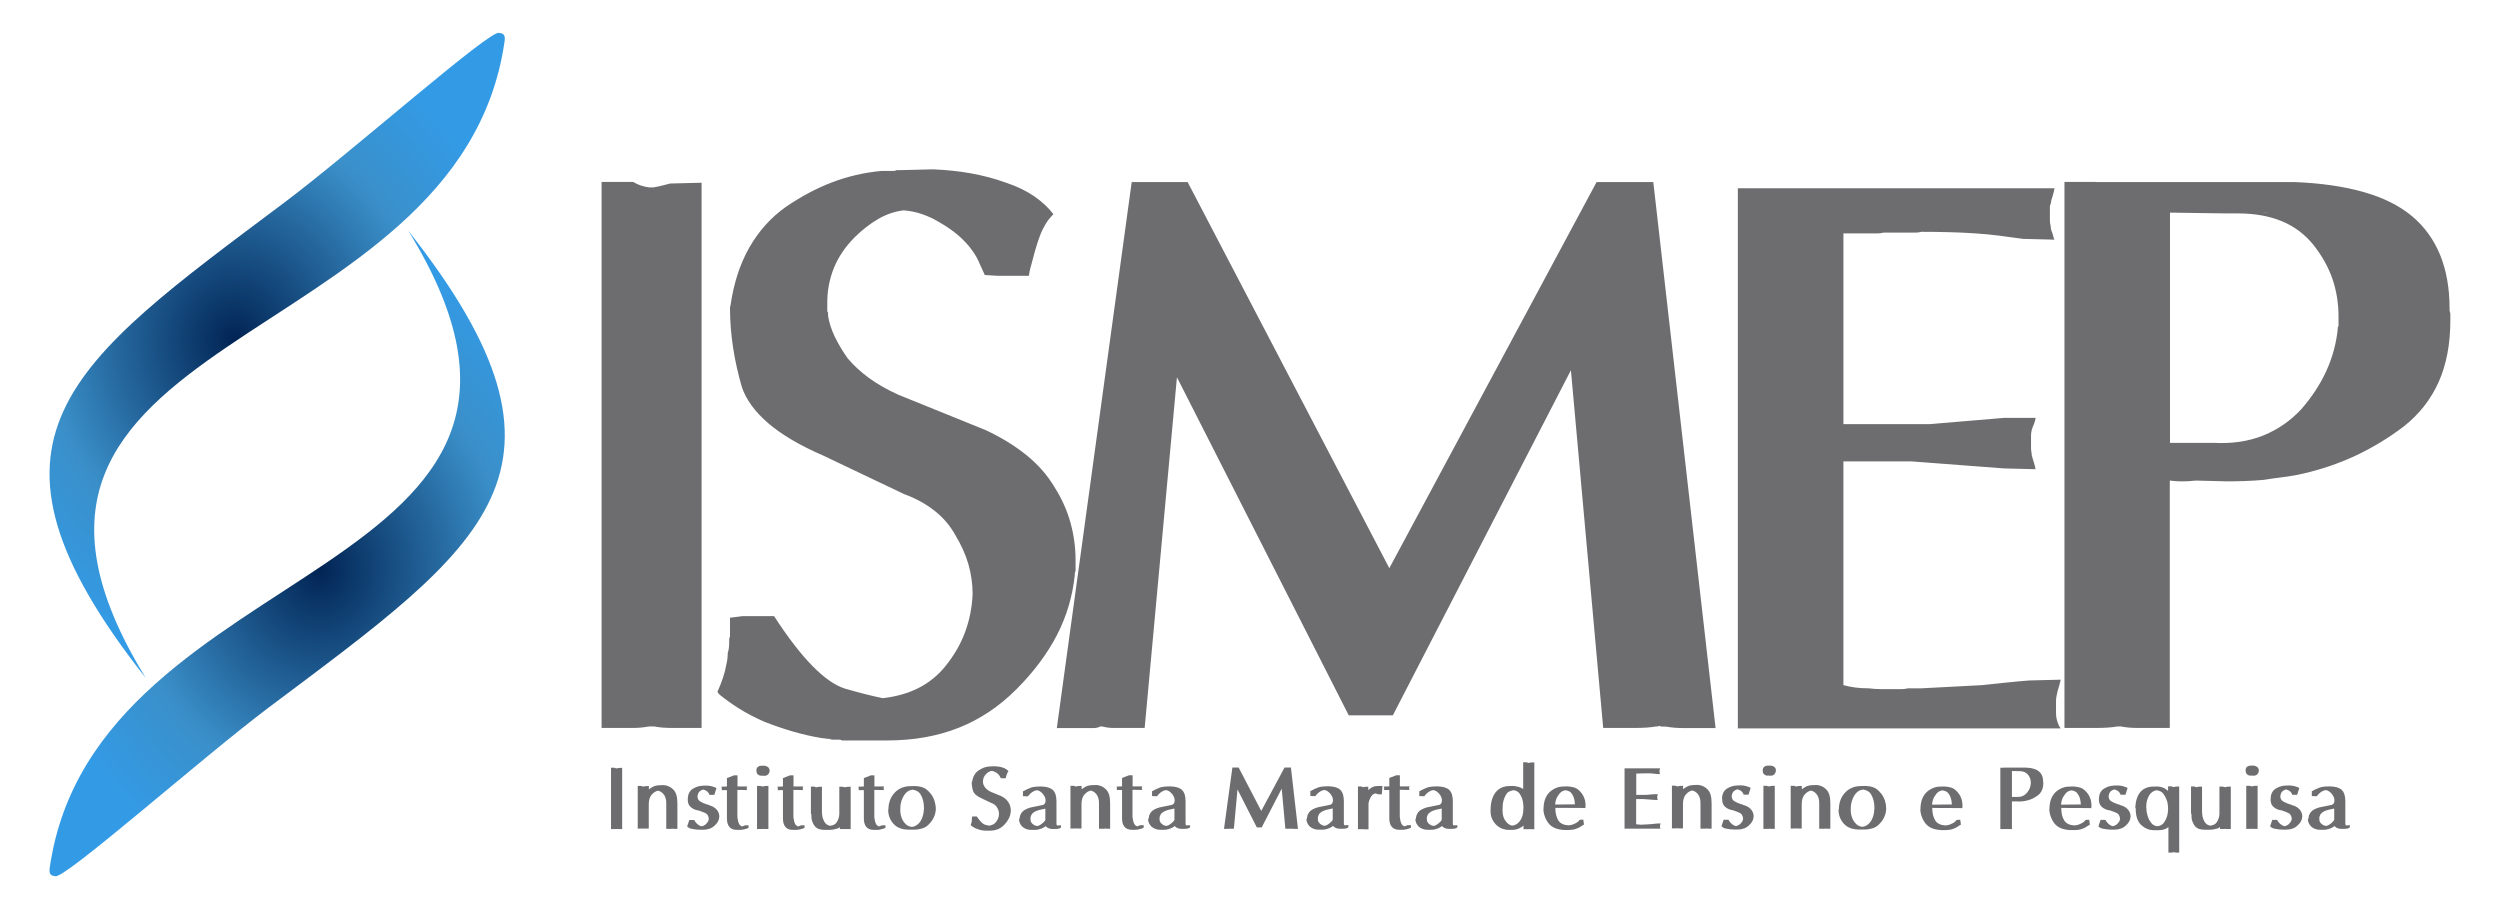
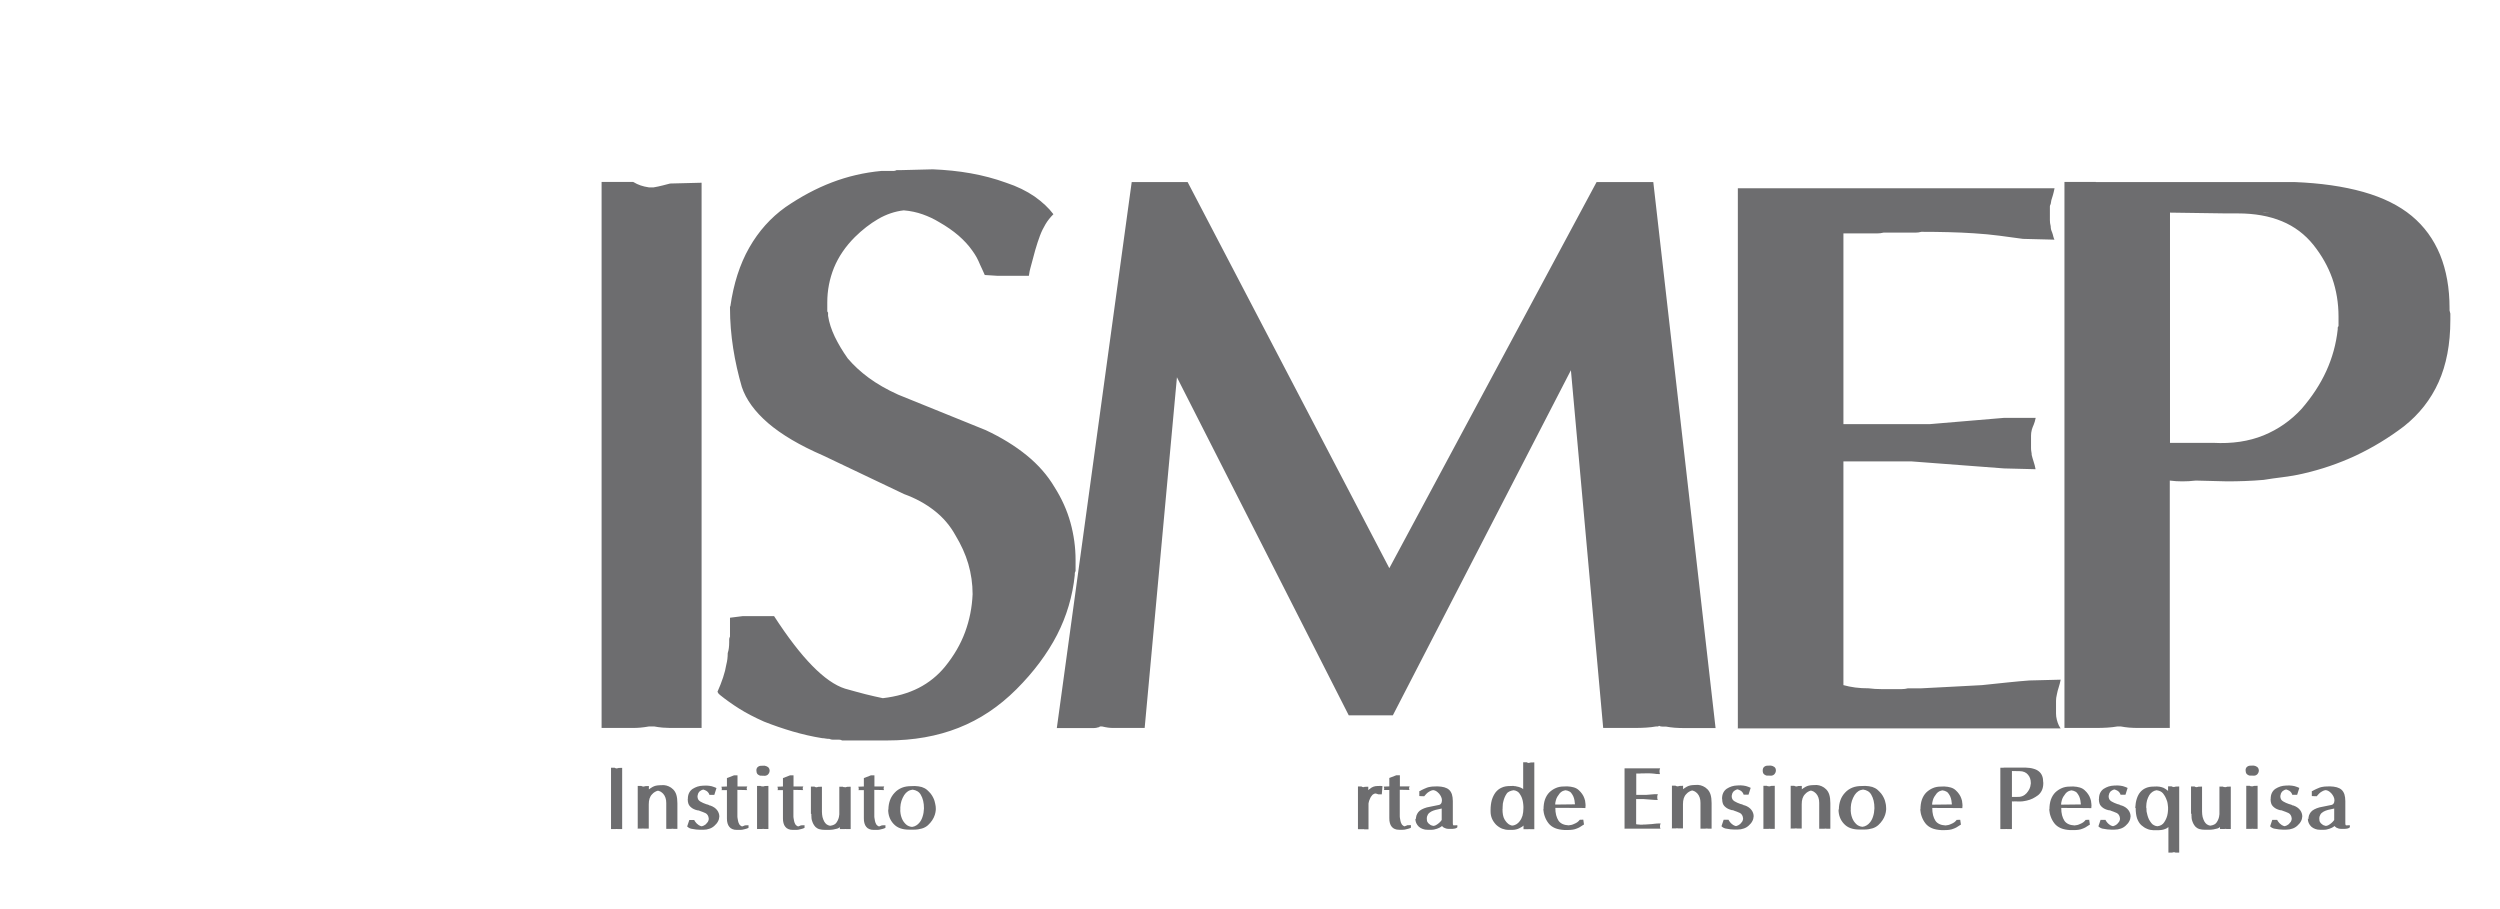
<svg xmlns="http://www.w3.org/2000/svg" xmlns:xlink="http://www.w3.org/1999/xlink" xml:space="preserve" width="220mm" height="80mm" version="1.1" style="shape-rendering:geometricPrecision; text-rendering:geometricPrecision; image-rendering:optimizeQuality; fill-rule:evenodd; clip-rule:evenodd" viewBox="0 0 22000 8000">
  <defs>
    <style type="text/css">
   
    .str0 {stroke:#77322D;stroke-width:20}
    .fil0 {fill:#6D6D6F;fill-rule:nonzero}
    .fil3 {fill:url(#id2)}
    .fil1 {fill:url(#id3)}
    .fil2 {fill:url(#id4)}
   
  </style>
    <mask id="id0">
      <linearGradient id="id1" gradientUnits="userSpaceOnUse" x1="2090.04" y1="4659.83" x2="2841.38" y2="3333.19">
        <stop offset="0" style="stop-opacity:1; stop-color:white" />
        <stop offset="0.439" style="stop-opacity:122.976; stop-color:white" />
        <stop offset="1" style="stop-opacity:0; stop-color:white" />
      </linearGradient>
      <rect style="fill:url(#id1)" x="1353" y="2620" width="2226" height="2753" />
    </mask>
    <linearGradient id="id2" gradientUnits="userSpaceOnUse" x1="3571.65" y1="2632.51" x2="1359.77" y2="5360.51">
      <stop offset="0" style="stop-color:#F6D2C6" />
      <stop offset="0.18" style="stop-color:#F6875C" />
      <stop offset="0.478" style="stop-color:#DE3724" />
      <stop offset="1" style="stop-color:#8C413C" />
    </linearGradient>
    <radialGradient id="id3" gradientUnits="objectBoundingBox" cx="53%" cy="48%" r="50%" fx="53%" fy="48%">
      <stop offset="0" style="stop-color:#012454" />
      <stop offset="0.651" style="stop-color:#3A8FC9" />
      <stop offset="1" style="stop-color:#339BE6" />
    </radialGradient>
    <radialGradient id="id4" gradientUnits="objectBoundingBox" xlink:href="#id3" cx="47%" cy="52%" r="50%" fx="47%" fy="52%">
  </radialGradient>
  </defs>
  <g id="WPG_x0020_Layer">
    <g id="_152204688">
      <path class="fil0" d="M5572 1601c23,14 45,24 66,31 21,7 45,13 73,17 5,0 8,0 10,0 2,0 6,0 10,0 5,0 8,0 10,0 2,0 6,0 10,0 28,-5 54,-10 80,-17 25,-7 47,-13 66,-17l277 -7 0 4798 -277 0c-18,0 -40,-1 -66,-3 -25,-2 -50,-6 -73,-10 -5,0 -8,0 -10,0 -2,0 -6,0 -10,0 -5,0 -9,0 -14,0 -5,0 -9,0 -14,0 -28,5 -52,8 -73,10 -21,2 -43,3 -66,3l-277 0 0 -4805 277 0 0 0zm855 1096c28,-199 83,-371 166,-517 83,-146 190,-265 319,-357 134,-92 270,-165 409,-218 139,-53 284,-87 437,-101 14,0 28,0 42,0 14,0 28,0 42,0 9,0 17,0 24,0 7,0 15,-2 24,-7 5,0 12,0 21,0 9,0 16,0 21,0l277 -7c116,5 227,16 333,35 106,19 210,46 312,83 97,32 180,73 250,121 69,49 125,101 166,156 -28,28 -51,57 -69,87 -18,30 -35,64 -49,101 -14,37 -28,80 -42,128 -14,49 -28,101 -42,156l-7 28 -7 42 -277 0 -111 -7c-5,-9 -10,-22 -17,-38 -7,-16 -15,-34 -24,-52 -9,-23 -20,-45 -31,-66 -12,-21 -24,-40 -38,-59 -32,-46 -73,-90 -121,-132 -49,-42 -105,-81 -170,-118 -46,-28 -95,-51 -146,-69 -51,-18 -106,-30 -166,-35 -79,9 -154,35 -225,76 -72,42 -140,95 -205,159 -83,83 -144,173 -184,270 -39,97 -59,199 -59,305 0,9 0,20 0,31 0,12 0,22 0,31 0,5 0,9 0,14 0,5 2,9 7,14 0,5 0,9 0,14 0,5 0,9 0,14 9,60 29,121 59,184 30,62 68,126 114,191 51,60 112,117 184,170 72,53 158,103 260,149l770 312c139,65 259,139 361,222 102,83 183,176 243,277 65,102 112,207 142,315 30,109 45,218 45,329 0,14 0,27 0,38 0,12 0,22 0,31 0,5 0,9 0,14 0,5 0,9 0,14 -5,9 -7,16 -7,21 0,5 0,9 0,14 -19,185 -71,361 -156,527 -86,166 -205,326 -357,478 -153,153 -322,266 -510,340 -187,74 -396,111 -628,111l-277 0 -35 0 -28 0c-9,0 -18,0 -28,0 -9,0 -19,0 -28,0 -9,-5 -19,-7 -28,-7 -9,0 -19,0 -28,0 -9,0 -19,0 -28,0 -9,0 -18,-2 -28,-7 -14,0 -25,-1 -35,-3 -9,-2 -19,-3 -28,-3 -88,-14 -174,-34 -260,-59 -85,-25 -170,-54 -253,-87 -83,-37 -156,-75 -218,-114 -62,-39 -119,-80 -170,-121l-14 -14 -7 -14c19,-42 35,-83 49,-125 14,-42 23,-79 28,-111 5,-19 8,-36 10,-52 2,-16 3,-34 3,-52 5,-14 8,-29 10,-45 2,-16 3,-34 3,-52 0,-9 0,-17 0,-24 0,-7 2,-15 7,-24 0,-9 0,-19 0,-28 0,-9 0,-18 0,-28 0,-19 0,-37 0,-55 0,-19 0,-37 0,-55l111 -14 277 0c120,185 232,331 336,437 104,106 200,173 288,201 65,18 125,35 180,49 55,14 106,25 153,35 120,-14 225,-44 315,-90 90,-46 168,-109 232,-187 79,-97 138,-199 177,-305 39,-106 61,-217 66,-333 0,-92 -13,-181 -38,-267 -25,-86 -64,-170 -114,-253 -46,-83 -107,-155 -184,-215 -76,-60 -165,-109 -267,-146l-714 -340c-203,-88 -364,-183 -482,-284 -118,-102 -195,-208 -232,-319 -32,-111 -58,-224 -76,-340 -18,-116 -28,-233 -28,-354l0 -14zm2873 3710l659 -4805 277 0 215 0 1775 3398 1824 -3398 277 0 222 0 548 4805 -277 0c-28,0 -55,-1 -83,-3 -28,-2 -53,-6 -76,-10 -9,0 -20,0 -31,0 -12,0 -22,-2 -31,-7 0,0 -1,1 -3,3 -2,2 -6,3 -10,3 -5,0 -8,0 -10,0 -2,0 -3,0 -3,0 -28,5 -57,8 -87,10 -30,2 -64,3 -101,3l-277 0 -284 -3148 -1567 3037 -277 0 -111 0 -1512 -2975 -284 3086 -277 0c-14,0 -29,-1 -45,-3 -16,-2 -34,-6 -52,-10 0,0 0,0 0,0 0,0 0,0 0,0 -5,0 -8,0 -10,0 -2,0 -6,0 -10,0 -5,5 -8,7 -10,7 -2,0 -3,0 -3,0 -14,5 -28,7 -42,7 -14,0 -28,0 -42,0l-277 0 0 0zm5993 0l0 -4750 277 0 2510 0c-5,23 -9,43 -14,59 -5,16 -9,31 -14,45 0,5 -1,10 -3,17 -2,7 -3,13 -3,17 -5,9 -7,16 -7,21 0,5 0,12 0,21l0 14 0 28c0,23 0,43 0,59 0,16 2,34 7,52 0,9 1,18 3,28 2,9 6,18 10,28 5,14 8,25 10,35 2,9 6,19 10,28l-277 -7c-69,-9 -139,-19 -208,-28 -69,-9 -143,-16 -222,-21 -74,-5 -149,-8 -225,-10 -76,-2 -154,-3 -232,-3 0,0 0,0 0,0 0,0 0,0 0,0 -5,0 -7,0 -7,0 0,0 0,0 0,0 -18,5 -36,7 -52,7 -16,0 -34,0 -52,0 -18,0 -37,0 -55,0 -19,0 -35,0 -49,0 -18,0 -38,0 -59,0 -21,0 -43,0 -66,0 -19,5 -38,7 -59,7 -21,0 -40,0 -59,0 -42,0 -82,0 -121,0 -39,0 -77,0 -114,0l0 1678 763 0 652 -55 277 0c-5,23 -10,43 -17,59 -7,16 -13,31 -17,45 -5,19 -7,36 -7,52 0,16 0,34 0,52 0,9 0,18 0,28 0,9 0,19 0,28 0,14 1,25 3,35 2,9 3,18 3,28 5,19 10,38 17,59 7,21 13,43 17,66l-277 -7 -818 -62 -596 0 0 1969c32,9 67,16 104,21 37,5 76,7 118,7 37,5 74,7 111,7 37,0 76,0 118,0 23,0 44,0 62,0 19,0 37,-2 55,-7 19,0 38,0 59,0 21,0 40,0 59,0 92,-5 183,-9 270,-14 88,-5 176,-9 263,-14 83,-9 159,-17 229,-24 69,-7 132,-13 187,-17l277 -7c-5,23 -10,45 -17,66 -7,21 -13,43 -17,66 -5,19 -7,37 -7,55 0,19 0,37 0,55 0,19 0,37 0,55 0,18 2,37 7,55 5,19 10,35 17,49 7,14 13,23 17,28l-277 0 -2566 0 0 0zm3150 -4805l1747 0c231,9 433,38 607,87 173,49 315,119 426,211 111,92 194,207 250,343 55,136 83,292 83,468l0 21 7 28 0 28 0 28c0,213 -35,395 -104,548 -69,153 -171,282 -305,388 -134,102 -275,187 -423,257 -148,69 -303,122 -465,159 -60,14 -119,24 -177,31 -58,7 -114,15 -170,24 -55,5 -110,8 -163,10 -53,2 -105,3 -156,3l-277 -7c-42,5 -81,7 -118,7 -37,0 -74,-2 -111,-7l0 2177 -277 0c-28,0 -54,-1 -80,-3 -25,-2 -50,-6 -73,-10 0,0 -1,0 -3,0 -2,0 -3,0 -3,0 0,0 -1,0 -3,0 -2,0 -3,0 -3,0 -5,0 -8,0 -10,0 -2,0 -6,0 -10,0 -28,5 -57,8 -87,10 -30,2 -64,3 -101,3l-277 0 0 -4805 277 0 0 0zm652 2295l381 0c166,9 314,-13 444,-66 129,-53 240,-131 333,-232 92,-106 165,-217 218,-333 53,-116 87,-238 101,-368 0,-5 0,-9 0,-14 0,-5 2,-9 7,-14 0,-5 0,-9 0,-14 0,-5 0,-9 0,-14 0,-9 0,-18 0,-28 0,-9 0,-19 0,-28 0,-120 -19,-232 -55,-336 -37,-104 -92,-202 -166,-295 -74,-92 -166,-162 -277,-208 -111,-46 -240,-69 -388,-69l277 -7 -28 0 -21 0 -28 7 -277 0 -28 0 -492 -7 0 2025z" />
      <g>
        <path class="fil0" d="M5409 6756c3,2 5,3 7,4 2,1 5,1 8,2 1,0 1,0 1,0 0,0 1,0 1,0 1,0 1,0 1,0 0,0 1,0 1,0 3,-1 6,-1 9,-2 3,-1 5,-1 7,-2l31 -1 0 539 -31 0c-2,0 -5,0 -7,0 -3,0 -6,-1 -8,-1 -1,0 -1,0 -1,0 0,0 -1,0 -1,0 -1,0 -1,0 -2,0 -1,0 -1,0 -2,0 -3,1 -6,1 -8,1 -2,0 -5,0 -7,0l-31 0 0 -540 31 0 0 0zm203 540l0 -380 31 0c2,1 3,2 6,3 2,1 5,1 7,2 1,0 1,0 2,0 1,0 1,0 2,0 0,1 0,1 1,1 1,0 1,0 2,0 0,0 0,0 0,0 0,0 0,0 0,0 0,0 0,0 0,0 0,0 0,0 0,0 3,-1 6,-1 9,-2 3,-1 5,-1 7,-2l31 -1 0 30c5,-4 10,-7 15,-11 5,-4 12,-7 18,-11 8,-5 18,-8 29,-11 11,-2 23,-4 36,-4l31 -1 1 0 2 0c15,1 29,5 43,11 14,6 27,15 39,27 12,12 22,28 28,48 6,20 9,45 9,74l0 225 -31 0c-1,0 -2,0 -3,0 -1,0 -2,0 -3,-1 -2,0 -3,0 -4,0 -1,0 -2,0 -3,0 0,0 0,0 0,0 0,0 0,0 -1,0 0,0 0,0 0,0 0,0 0,0 0,0 -1,0 -1,0 -1,0 0,0 0,0 0,0 -3,1 -6,1 -10,1 -3,0 -7,0 -11,0l-31 0 0 -227c0,-18 -2,-33 -7,-47 -5,-14 -11,-25 -20,-35 -7,-7 -14,-13 -22,-18 -8,-4 -16,-7 -24,-9 -9,2 -18,6 -27,11 -9,5 -17,12 -25,21 -10,10 -17,22 -22,37 -5,15 -7,32 -7,52l0 213 -31 0c-3,0 -6,0 -9,0 -3,0 -6,-1 -8,-1 0,0 0,0 0,0 0,0 0,0 -1,0 1,0 1,0 0,0 0,0 0,0 0,0 0,0 0,0 0,0 0,0 0,0 0,0 -2,0 -3,0 -5,0 -2,0 -3,0 -4,0 -2,1 -3,1 -5,1 -2,0 -3,0 -5,0l-31 0 0 0zm441 -264c0,-20 3,-37 10,-52 7,-15 17,-27 31,-37 14,-9 29,-16 44,-21 15,-5 31,-7 48,-8l31 -1c4,1 8,1 12,1 4,0 8,1 12,1 4,1 7,1 11,2 4,1 8,1 11,2 7,2 14,4 21,7 7,3 14,5 21,9l-19 60 -31 0 -12 0c-2,-7 -5,-14 -10,-20 -4,-6 -10,-11 -16,-15 -5,-3 -9,-5 -14,-7 -5,-2 -9,-4 -14,-5 -5,1 -9,2 -13,4 -4,2 -8,4 -12,7 -7,4 -12,9 -16,16 -4,6 -7,13 -8,22l-1 2 0 3 -1 4 0 3c0,10 2,18 6,26 4,7 10,13 18,18 8,5 16,9 25,13 9,4 18,8 28,11 1,1 2,1 3,1 1,0 2,0 3,0 1,1 1,1 2,1 1,0 2,1 3,1 2,1 4,1 6,2 2,1 4,1 6,2 1,1 2,1 3,2 1,1 2,1 3,2 1,1 2,1 4,1 1,0 2,0 3,0 14,5 26,11 36,18 10,7 18,15 24,23 6,8 11,17 14,26 3,9 5,18 5,26l0 2 0 2c-1,15 -4,29 -12,43 -7,14 -18,26 -31,38 -13,12 -28,21 -44,26 -16,6 -34,9 -54,9l-31 0c-11,0 -21,-1 -32,-2 -10,-1 -20,-3 -31,-5 -10,-1 -19,-3 -27,-7 -8,-4 -15,-9 -21,-15l19 -57 31 0 12 0c4,8 8,15 13,20 4,6 9,11 14,15 5,4 9,8 14,11 5,3 10,5 15,7 1,1 2,1 3,1 1,0 2,0 3,0 1,1 1,1 2,1 1,0 2,1 2,1 7,-2 13,-4 19,-7 6,-3 12,-7 17,-11 7,-7 13,-14 18,-21 4,-7 7,-15 8,-23l0 -4 0 -3c-1,-11 -4,-21 -9,-29 -5,-8 -11,-14 -19,-18 -8,-4 -17,-8 -26,-11 -9,-3 -18,-7 -28,-10l-3 -2 -4 -1c-1,0 -2,0 -3,0 -1,0 -2,-1 -4,-1 -1,0 -2,0 -4,0 -1,0 -2,-1 -4,-1 -1,-1 -2,-1 -3,-1 -1,0 -2,-1 -3,-1 -2,-1 -3,-1 -4,-1 -1,0 -2,-1 -3,-1 -9,-3 -18,-7 -26,-12 -8,-5 -15,-11 -22,-18 -7,-7 -12,-16 -15,-26 -3,-10 -5,-22 -5,-36l0 -2zm344 172l0 -251 -49 0c1,0 2,0 2,-1 0,-1 1,-2 1,-3 1,-1 1,-2 1,-3 0,-1 0,-2 0,-4 0,-1 0,-2 0,-4 0,-2 -1,-3 -1,-5 -1,-2 -1,-3 -1,-5 0,-2 -1,-3 -2,-5l49 -2 0 -74 62 -24 31 0 0 98 86 0c-1,2 -1,4 -2,5 -1,2 -1,3 -2,4 -1,1 -1,2 -1,4 0,1 0,2 0,4 0,1 0,2 0,3 0,1 0,2 1,4 0,1 0,1 0,2 0,1 1,1 1,2 1,1 1,2 1,2 0,1 1,1 1,2l-31 -1 -55 -1 0 202c0,4 0,8 0,11 0,3 0,7 0,11 0,4 0,7 0,11 0,4 1,7 1,11 1,10 3,19 5,28 2,9 5,18 9,25 3,6 6,11 11,14 4,4 10,7 16,9 1,-1 1,-1 1,-1 0,0 1,0 1,0 4,-1 7,-2 11,-4 4,-1 8,-3 12,-5l31 -1 0 23c-7,4 -14,6 -20,8 -7,2 -13,3 -19,5 -6,2 -12,3 -18,4 -5,1 -11,1 -16,1l-31 0c-15,0 -27,-2 -38,-7 -11,-4 -20,-11 -27,-20 -7,-9 -13,-19 -16,-32 -4,-12 -5,-27 -5,-43l0 -2zm265 92l0 -380 31 0c1,1 1,2 2,2 1,0 1,0 2,0 0,1 0,1 1,1 1,0 1,0 2,0 1,1 2,1 3,1 1,0 2,0 3,0 1,0 1,0 2,0 1,0 1,0 2,0 1,1 1,1 2,1 1,0 1,0 2,0 1,0 1,0 1,0 0,0 1,0 1,0 3,-1 5,-1 8,-2 3,-1 5,-1 7,-2l31 -1 0 379 -31 0c-2,0 -4,0 -7,0 -2,0 -5,-1 -7,-1 0,0 0,0 0,0 0,0 0,0 0,0 0,0 0,0 0,0 0,0 0,0 0,0 0,0 0,0 0,0 0,0 -1,0 -1,0 -3,1 -6,1 -9,1 -3,0 -6,0 -9,0l-31 0 0 0zm-6 -515c0,-7 1,-13 3,-18 2,-5 5,-10 9,-13 4,-4 9,-6 13,-8 5,-2 10,-3 15,-3l31 -1c6,1 11,2 16,4 5,2 10,5 15,8 5,4 8,8 11,14 2,5 4,12 4,19 -1,7 -2,14 -5,19 -3,5 -6,10 -10,14 -4,4 -9,6 -13,8 -5,2 -10,3 -15,3l-31 -1c-5,1 -10,0 -15,-2 -5,-2 -9,-5 -14,-8 -5,-4 -8,-9 -10,-14 -2,-5 -3,-12 -3,-18l0 -2zm234 423l0 -251 -49 0c1,0 2,0 2,-1 0,-1 1,-2 1,-3 1,-1 1,-2 1,-3 0,-1 0,-2 0,-4 0,-1 0,-2 0,-4 0,-2 -1,-3 -1,-5 -1,-2 -1,-3 -1,-5 0,-2 -1,-3 -2,-5l49 -2 0 -74 62 -24 31 0 0 98 86 0c-1,2 -1,4 -2,5 -1,2 -1,3 -2,4 -1,1 -1,2 -1,4 0,1 0,2 0,4 0,1 0,2 0,3 0,1 0,2 1,4 0,1 0,1 0,2 0,1 1,1 1,2 1,1 1,2 1,2 0,1 1,1 1,2l-31 -1 -55 -1 0 202c0,4 0,8 0,11 0,3 0,7 0,11 0,4 0,7 0,11 0,4 1,7 1,11 1,10 3,19 5,28 2,9 5,18 9,25 3,6 6,11 11,14 4,4 10,7 16,9 1,-1 1,-1 1,-1 0,0 1,0 1,0 4,-1 7,-2 11,-4 4,-1 8,-3 12,-5l31 -1 0 23c-7,4 -14,6 -20,8 -7,2 -13,3 -19,5 -6,2 -12,3 -18,4 -5,1 -11,1 -16,1l-31 0c-15,0 -27,-2 -38,-7 -11,-4 -20,-11 -27,-20 -7,-9 -13,-19 -16,-32 -4,-12 -5,-27 -5,-43l0 -2zm246 -43l0 -239 31 0c3,2 5,3 7,4 2,1 5,1 8,2 1,0 1,0 1,0 0,0 1,0 1,0 1,0 1,0 1,0 0,0 1,0 1,0 3,-1 6,-1 9,-2 3,-1 5,-1 7,-2l31 -1 0 220c0,17 2,32 5,47 4,15 9,28 16,41 6,10 13,18 21,24 9,6 19,10 30,12 14,-2 25,-5 35,-10 10,-5 17,-12 23,-21 6,-9 11,-19 15,-30 4,-10 6,-21 7,-33 0,-1 0,-1 0,-2 0,-1 0,-1 1,-2 0,-1 0,-1 0,-2 0,-1 0,-1 0,-2 0,-1 0,-2 0,-2 0,-1 0,-1 0,-2 0,-1 0,-1 0,-2 0,-1 0,-1 0,-2l0 -234 31 0c1,1 1,2 2,2 1,0 1,0 2,0 0,1 0,1 1,1 1,0 1,0 2,0 1,1 2,1 3,1 1,0 2,0 3,0 1,0 1,0 2,0 1,0 1,0 2,0 1,1 1,1 2,1 1,0 1,0 2,0 1,0 1,0 1,0 0,0 1,0 1,0 3,-1 5,-1 8,-2 3,-1 5,-1 7,-2l31 -1 0 373 -31 0c-2,0 -4,0 -7,0 -2,0 -5,-1 -7,-1 0,0 0,0 0,0 0,0 0,0 0,0 0,0 0,0 0,0 0,0 0,0 0,0 0,0 0,0 0,0 0,0 -1,0 -1,0 -3,1 -6,1 -9,1 -3,0 -6,0 -9,0l-31 0 0 -17c-4,3 -7,6 -11,8 -4,2 -8,4 -12,5 -11,3 -23,6 -36,8 -13,2 -26,3 -39,3l-31 0c-20,0 -37,-2 -51,-6 -14,-4 -25,-11 -34,-19 -8,-9 -15,-18 -20,-28 -5,-10 -9,-20 -12,-31 -1,-3 -1,-5 -2,-7 -1,-2 -1,-5 -1,-7 -1,-2 -1,-4 -1,-7 0,-3 0,-5 0,-7 -1,-5 -1,-9 -1,-14 0,-5 0,-9 0,-12l0 -2zm466 43l0 -251 -49 0c1,0 2,0 2,-1 0,-1 1,-2 1,-3 1,-1 1,-2 1,-3 0,-1 0,-2 0,-4 0,-1 0,-2 0,-4 0,-2 -1,-3 -1,-5 -1,-2 -1,-3 -1,-5 0,-2 -1,-3 -2,-5l49 -2 0 -74 62 -24 31 0 0 98 86 0c-1,2 -1,4 -2,5 -1,2 -1,3 -2,4 -1,1 -1,2 -1,4 0,1 0,2 0,4 0,1 0,2 0,3 0,1 0,2 1,4 0,1 0,1 0,2 0,1 1,1 1,2 1,1 1,2 1,2 0,1 1,1 1,2l-31 -1 -55 -1 0 202c0,4 0,8 0,11 0,3 0,7 0,11 0,4 0,7 0,11 0,4 1,7 1,11 1,10 3,19 5,28 2,9 5,18 9,25 3,6 6,11 11,14 4,4 10,7 16,9 1,-1 1,-1 1,-1 0,0 1,0 1,0 4,-1 7,-2 11,-4 4,-1 8,-3 12,-5l31 -1 0 23c-7,4 -14,6 -20,8 -7,2 -13,3 -19,5 -6,2 -12,3 -18,4 -5,1 -11,1 -16,1l-31 0c-15,0 -27,-2 -38,-7 -11,-4 -20,-11 -27,-20 -7,-9 -13,-19 -16,-32 -4,-12 -5,-27 -5,-43l0 -2zm216 -79c0,-30 5,-58 14,-83 9,-25 23,-47 41,-66 18,-20 40,-34 64,-44 25,-10 52,-14 83,-14l31 -1c23,1 43,4 61,9 18,6 33,14 46,25 12,11 23,22 33,34 9,12 17,25 23,38 4,9 8,18 10,26 3,9 5,17 6,25 2,8 3,16 4,22 1,6 1,12 1,17 0,5 0,9 0,14 0,5 -1,10 -2,15 -1,5 -1,10 -3,15 -1,5 -3,10 -4,15 -5,16 -13,32 -23,47 -10,15 -22,29 -37,43 -15,13 -32,23 -53,29 -21,6 -44,10 -70,10l-31 0c-1,0 -2,0 -3,0 -1,0 -2,0 -3,0 -1,0 -1,0 -2,0 -1,0 -1,0 -1,0 -1,0 -1,0 -2,0 -1,0 -1,0 -2,0 -29,0 -55,-4 -77,-12 -23,-8 -42,-21 -58,-38 -16,-17 -28,-36 -36,-57 -8,-21 -12,-44 -12,-68l0 -2zm104 5c0,4 0,9 1,14 1,5 1,11 2,17 1,6 2,13 4,19 2,6 4,13 7,21 4,9 8,18 14,27 6,9 13,17 21,25 7,7 15,12 24,16 9,4 19,7 31,8 14,-2 26,-6 37,-13 11,-7 21,-15 30,-27 11,-14 20,-31 26,-51 7,-21 11,-45 12,-72 0,-24 -2,-47 -7,-67 -5,-20 -12,-38 -21,-53 -8,-14 -18,-24 -30,-31 -12,-7 -26,-12 -42,-14 -16,2 -30,7 -42,15 -12,8 -23,19 -32,33 -10,16 -18,33 -24,51 -6,18 -9,37 -10,56 0,1 0,2 0,3 0,1 0,2 0,3l0 4c0,1 0,2 0,3 0,1 0,1 0,2 0,1 0,2 0,2 0,1 0,1 0,2 0,2 0,3 0,4 0,1 0,2 1,3l-31 -1 0 -1 31 0z" />
-         <path class="fil0" d="M8555 6879c3,-22 9,-42 19,-58 9,-16 21,-30 36,-40 15,-10 30,-19 46,-25 16,-6 32,-10 49,-11 2,0 3,0 5,0 2,0 3,0 5,0 1,0 2,0 3,0 1,0 2,0 3,-1 1,0 1,0 2,0 1,0 2,0 2,0l31 -1c13,1 25,2 37,4 12,2 24,5 35,9 11,4 20,8 28,14 8,5 14,11 19,18 -3,3 -6,6 -8,10 -2,3 -4,7 -5,11 -2,4 -3,9 -5,14 -2,5 -3,11 -5,18l-1 3 -1 5 -31 0 -12 -1c-1,-1 -1,-2 -2,-4 -1,-2 -2,-4 -3,-6 -1,-3 -2,-5 -4,-7 -1,-2 -3,-5 -4,-7 -4,-5 -8,-10 -14,-15 -5,-5 -12,-9 -19,-13 -5,-3 -11,-6 -16,-8 -6,-2 -12,-3 -19,-4 -9,1 -17,4 -25,9 -8,5 -16,11 -23,18 -9,9 -16,19 -21,30 -4,11 -7,22 -7,34 0,1 0,2 0,4 0,1 0,2 0,4 0,1 0,1 0,2 0,1 0,1 1,2 0,1 0,1 0,2 0,1 0,1 0,2 1,7 3,14 7,21 3,7 8,14 13,21 6,7 13,13 21,19 8,6 18,12 29,17l86 35c16,7 29,16 40,25 11,9 20,20 27,31 7,11 13,23 16,35 3,12 5,25 5,37 0,2 0,3 0,4 0,1 0,2 0,3 0,1 0,1 0,2 0,1 0,1 0,2 -1,1 -1,2 -1,2 0,1 0,1 0,2 -2,21 -8,40 -18,59 -10,19 -23,37 -40,54 -17,17 -36,30 -57,38 -21,8 -45,12 -70,12l-31 0 -4 0 -3 0c-1,0 -2,0 -3,0 -1,0 -2,0 -3,0 -1,-1 -2,-1 -3,-1 -1,0 -2,0 -3,0 -1,0 -2,0 -3,0 -1,0 -2,0 -3,-1 -2,0 -3,0 -4,0 -1,0 -2,0 -3,0 -10,-2 -20,-4 -29,-7 -10,-3 -19,-6 -28,-10 -9,-4 -18,-8 -25,-13 -7,-4 -13,-9 -19,-14l-2 -2 -1 -2c2,-5 4,-9 5,-14 2,-5 3,-9 3,-12 1,-2 1,-4 1,-6 0,-2 0,-4 0,-6 1,-2 1,-3 1,-5 0,-2 0,-4 0,-6 0,-1 0,-2 0,-3 0,-1 0,-2 1,-3 0,-1 0,-2 0,-3 0,-1 0,-2 0,-3 0,-2 0,-4 0,-6 0,-2 0,-4 0,-6l12 -2 31 0c14,21 26,37 38,49 12,12 22,19 32,23 7,2 14,4 20,5 6,2 12,3 17,4 14,-2 25,-5 35,-10 10,-5 19,-12 26,-21 9,-11 15,-22 20,-34 4,-12 7,-24 7,-37 0,-10 -1,-20 -4,-30 -3,-10 -7,-19 -13,-28 -5,-9 -12,-17 -21,-24 -9,-7 -19,-12 -30,-16l-80 -38c-23,-10 -41,-21 -54,-32 -13,-11 -22,-23 -26,-36 -4,-12 -7,-25 -9,-38 -2,-13 -3,-26 -3,-40l0 -2zm417 331c0,-11 2,-22 5,-33 4,-10 9,-20 16,-29 7,-9 17,-17 30,-24 13,-7 28,-13 46,-18l98 -20c6,-1 11,-2 15,-4 4,-2 8,-5 11,-9 3,-4 5,-9 6,-13 1,-5 2,-10 2,-15 0,-1 0,-2 0,-3 0,-1 0,-2 0,-3 -1,-1 -1,-2 -1,-3 0,-1 0,-2 0,-3 -1,-2 -1,-4 -1,-6 0,-2 -1,-4 -2,-6 -3,-8 -6,-16 -12,-24 -5,-8 -11,-15 -19,-22 -6,-6 -12,-10 -19,-14 -7,-4 -15,-6 -23,-7 -4,1 -7,1 -10,2 -3,1 -6,2 -9,3 -5,2 -9,4 -14,7 -5,3 -9,6 -14,9 -3,2 -5,4 -8,7 -3,3 -5,5 -8,8 -3,3 -5,5 -8,9 -3,3 -6,6 -8,9l-31 -1 -12 -1 0 -43c1,0 2,0 4,-1 2,-1 3,-1 5,-2 2,-1 3,-2 5,-3 2,-1 3,-2 5,-3 7,-4 15,-8 23,-11 8,-3 17,-7 26,-11 9,-3 19,-6 29,-7 10,-2 21,-3 32,-3l31 -1c23,1 43,3 60,8 17,5 31,12 42,22 11,10 19,23 25,40 5,17 8,36 8,59l0 195c0,5 0,9 1,12 1,3 2,5 4,7 1,0 1,0 1,0 0,0 1,0 1,0 0,1 0,1 0,1 0,0 1,0 1,0 0,0 0,0 0,0 0,0 1,0 1,-1 0,0 0,0 0,0 0,0 0,0 0,0l31 -1 0 17c-3,3 -5,6 -8,7 -3,2 -6,3 -9,4 -2,1 -3,1 -5,1 -2,0 -3,0 -5,1 -2,1 -4,1 -5,1 -2,0 -3,0 -5,0l-4 1 -31 0 -4 0c-8,0 -15,-1 -23,-3 -7,-2 -14,-5 -20,-8 -3,-2 -6,-4 -9,-7 -3,-2 -5,-5 -7,-7 -8,6 -15,11 -23,15 -8,4 -15,7 -22,9 -9,3 -18,5 -26,7 -9,2 -17,2 -25,2l-31 0c-16,0 -30,-2 -42,-7 -13,-4 -24,-11 -35,-20 -10,-9 -17,-20 -23,-32 -5,-12 -8,-24 -8,-38l0 -2zm227 6l0 -100c-21,4 -39,8 -54,12 -15,4 -28,9 -39,15 -12,7 -22,15 -28,25 -6,10 -10,22 -10,35 0,2 0,4 0,6 0,2 0,4 1,5 0,2 0,3 0,5 0,2 1,4 1,6l1 4 2 4c3,5 6,10 10,14 4,4 9,8 15,12 4,3 8,5 13,6 4,2 9,3 14,4 1,0 2,0 2,0 1,0 1,0 2,-1 1,0 1,0 2,0 1,0 1,0 2,0 4,-1 8,-2 12,-4 4,-2 8,-4 12,-7 3,-2 6,-4 10,-7 3,-3 7,-5 11,-9 2,-2 3,-3 5,-5 2,-2 3,-3 5,-5 2,-2 3,-4 5,-6 2,-2 3,-4 5,-6l0 -2zm221 79l0 -380 31 0c2,1 3,2 6,3 2,1 5,1 7,2 1,0 1,0 2,0 1,0 1,0 2,0 0,1 0,1 1,1 1,0 1,0 2,0 0,0 0,0 0,0 0,0 0,0 0,0 0,0 0,0 0,0 0,0 0,0 0,0 3,-1 6,-1 9,-2 3,-1 5,-1 7,-2l31 -1 0 30c5,-4 10,-7 15,-11 5,-4 12,-7 18,-11 8,-5 18,-8 29,-11 11,-2 23,-4 36,-4l31 -1 1 0 2 0c15,1 29,5 43,11 14,6 27,15 39,27 12,12 22,28 28,48 6,20 9,45 9,74l0 225 -31 0c-1,0 -2,0 -3,0 -1,0 -2,0 -3,-1 -2,0 -3,0 -4,0 -1,0 -2,0 -3,0 0,0 0,0 0,0 0,0 0,0 -1,0 0,0 0,0 0,0 0,0 0,0 0,0 -1,0 -1,0 -1,0 0,0 0,0 0,0 -3,1 -6,1 -10,1 -3,0 -7,0 -11,0l-31 0 0 -227c0,-18 -2,-33 -7,-47 -5,-14 -11,-25 -20,-35 -7,-7 -14,-13 -22,-18 -8,-4 -16,-7 -24,-9 -9,2 -18,6 -27,11 -9,5 -17,12 -25,21 -10,10 -17,22 -22,37 -5,15 -7,32 -7,52l0 213 -31 0c-3,0 -6,0 -9,0 -3,0 -6,-1 -8,-1 0,0 0,0 0,0 0,0 0,0 -1,0 1,0 1,0 0,0 0,0 0,0 0,0 0,0 0,0 0,0 0,0 0,0 0,0 -2,0 -3,0 -5,0 -2,0 -3,0 -4,0 -2,1 -3,1 -5,1 -2,0 -3,0 -5,0l-31 0 0 0zm454 -92l0 -251 -49 0c1,0 2,0 2,-1 0,-1 1,-2 1,-3 1,-1 1,-2 1,-3 0,-1 0,-2 0,-4 0,-1 0,-2 0,-4 0,-2 -1,-3 -1,-5 -1,-2 -1,-3 -1,-5 0,-2 -1,-3 -2,-5l49 -2 0 -74 62 -24 31 0 0 98 86 0c-1,2 -1,4 -2,5 -1,2 -1,3 -2,4 -1,1 -1,2 -1,4 0,1 0,2 0,4 0,1 0,2 0,3 0,1 0,2 1,4 0,1 0,1 0,2 0,1 1,1 1,2 1,1 1,2 1,2 0,1 1,1 1,2l-31 -1 -55 -1 0 202c0,4 0,8 0,11 0,3 0,7 0,11 0,4 0,7 0,11 0,4 1,7 1,11 1,10 3,19 5,28 2,9 5,18 9,25 3,6 6,11 11,14 4,4 10,7 16,9 1,-1 1,-1 1,-1 0,0 1,0 1,0 4,-1 7,-2 11,-4 4,-1 8,-3 12,-5l31 -1 0 23c-7,4 -14,6 -20,8 -7,2 -13,3 -19,5 -6,2 -12,3 -18,4 -5,1 -11,1 -16,1l-31 0c-15,0 -27,-2 -38,-7 -11,-4 -20,-11 -27,-20 -7,-9 -13,-19 -16,-32 -4,-12 -5,-27 -5,-43l0 -2zm234 6c0,-11 2,-22 5,-33 4,-10 9,-20 16,-29 7,-9 17,-17 30,-24 13,-7 28,-13 46,-18l98 -20c6,-1 11,-2 15,-4 4,-2 8,-5 11,-9 3,-4 5,-9 6,-13 1,-5 2,-10 2,-15 0,-1 0,-2 0,-3 0,-1 0,-2 0,-3 -1,-1 -1,-2 -1,-3 0,-1 0,-2 0,-3 -1,-2 -1,-4 -1,-6 0,-2 -1,-4 -2,-6 -3,-8 -6,-16 -12,-24 -5,-8 -11,-15 -19,-22 -6,-6 -12,-10 -19,-14 -7,-4 -15,-6 -23,-7 -4,1 -7,1 -10,2 -3,1 -6,2 -9,3 -5,2 -9,4 -14,7 -5,3 -9,6 -14,9 -3,2 -5,4 -8,7 -3,3 -5,5 -8,8 -3,3 -5,5 -8,9 -3,3 -6,6 -8,9l-31 -1 -12 -1 0 -43c1,0 2,0 4,-1 2,-1 3,-1 5,-2 2,-1 3,-2 5,-3 2,-1 3,-2 5,-3 7,-4 15,-8 23,-11 8,-3 17,-7 26,-11 9,-3 19,-6 29,-7 10,-2 21,-3 32,-3l31 -1c23,1 43,3 60,8 17,5 31,12 42,22 11,10 19,23 25,40 5,17 8,36 8,59l0 195c0,5 0,9 1,12 1,3 2,5 4,7 1,0 1,0 1,0 0,0 1,0 1,0 0,1 0,1 0,1 0,0 1,0 1,0 0,0 0,0 0,0 0,0 1,0 1,-1 0,0 0,0 0,0 0,0 0,0 0,0l31 -1 0 17c-3,3 -5,6 -8,7 -3,2 -6,3 -9,4 -2,1 -3,1 -5,1 -2,0 -3,0 -5,1 -2,1 -4,1 -5,1 -2,0 -3,0 -5,0l-4 1 -31 0 -4 0c-8,0 -15,-1 -23,-3 -7,-2 -14,-5 -20,-8 -3,-2 -6,-4 -9,-7 -3,-2 -5,-5 -7,-7 -8,6 -15,11 -23,15 -8,4 -15,7 -22,9 -9,3 -18,5 -26,7 -9,2 -17,2 -25,2l-31 0c-16,0 -30,-2 -42,-7 -13,-4 -24,-11 -35,-20 -10,-9 -17,-20 -23,-32 -5,-12 -8,-24 -8,-38l0 -2zm227 6l0 -100c-21,4 -39,8 -54,12 -15,4 -28,9 -39,15 -12,7 -22,15 -28,25 -6,10 -10,22 -10,35 0,2 0,4 0,6 0,2 0,4 1,5 0,2 0,3 0,5 0,2 1,4 1,6l1 4 2 4c3,5 6,10 10,14 4,4 9,8 15,12 4,3 8,5 13,6 4,2 9,3 14,4 1,0 2,0 2,0 1,0 1,0 2,-1 1,0 1,0 2,0 1,0 1,0 2,0 4,-1 8,-2 12,-4 4,-2 8,-4 12,-7 3,-2 6,-4 10,-7 3,-3 7,-5 11,-9 2,-2 3,-3 5,-5 2,-2 3,-3 5,-5 2,-2 3,-4 5,-6 2,-2 3,-4 5,-6l0 -2zm436 79l74 -540 31 0 24 0 199 382 205 -382 31 0 25 0 62 540 -31 0c-3,0 -6,0 -9,0 -3,0 -6,-1 -9,-1 -1,0 -2,0 -4,0 -1,0 -2,0 -4,-1 0,0 0,0 0,0 0,0 -1,0 -1,0 -1,0 -1,0 -1,0 0,0 0,0 0,0 -3,1 -6,1 -10,1 -3,0 -7,0 -11,0l-31 0 -32 -353 -176 341 -31 0 -12 0 -170 -334 -32 346 -31 0c-2,0 -3,0 -5,0 -2,0 -4,-1 -6,-1 0,0 0,0 0,0 0,0 0,0 0,0 -1,0 -1,0 -1,0 0,0 -1,0 -1,0 -1,1 -1,1 -1,1 0,0 0,0 0,0 -2,1 -3,1 -5,1 -2,0 -3,0 -5,0l-31 0 0 0zm730 -86c0,-11 2,-22 5,-33 4,-10 9,-20 16,-29 7,-9 17,-17 30,-24 13,-7 28,-13 46,-18l98 -20c6,-1 11,-2 15,-4 4,-2 8,-5 11,-9 3,-4 5,-9 6,-13 1,-5 2,-10 2,-15 0,-1 0,-2 0,-3 0,-1 0,-2 0,-3 -1,-1 -1,-2 -1,-3 0,-1 0,-2 0,-3 -1,-2 -1,-4 -1,-6 0,-2 -1,-4 -2,-6 -3,-8 -6,-16 -12,-24 -5,-8 -11,-15 -19,-22 -6,-6 -12,-10 -19,-14 -7,-4 -15,-6 -23,-7 -4,1 -7,1 -10,2 -3,1 -6,2 -9,3 -5,2 -9,4 -14,7 -5,3 -9,6 -14,9 -3,2 -5,4 -8,7 -3,3 -5,5 -8,8 -3,3 -5,5 -8,9 -3,3 -6,6 -8,9l-31 -1 -12 -1 0 -43c1,0 2,0 4,-1 2,-1 3,-1 5,-2 2,-1 3,-2 5,-3 2,-1 3,-2 5,-3 7,-4 15,-8 23,-11 8,-3 17,-7 26,-11 9,-3 19,-6 29,-7 10,-2 21,-3 32,-3l31 -1c23,1 43,3 60,8 17,5 31,12 42,22 11,10 19,23 25,40 5,17 8,36 8,59l0 195c0,5 0,9 1,12 1,3 2,5 4,7 1,0 1,0 1,0 0,0 1,0 1,0 0,1 0,1 0,1 0,0 1,0 1,0 0,0 0,0 0,0 0,0 1,0 1,-1 0,0 0,0 0,0 0,0 0,0 0,0l31 -1 0 17c-3,3 -5,6 -8,7 -3,2 -6,3 -9,4 -2,1 -3,1 -5,1 -2,0 -3,0 -5,1 -2,1 -4,1 -5,1 -2,0 -3,0 -5,0l-4 1 -31 0 -4 0c-8,0 -15,-1 -23,-3 -7,-2 -14,-5 -20,-8 -3,-2 -6,-4 -9,-7 -3,-2 -5,-5 -7,-7 -8,6 -15,11 -23,15 -8,4 -15,7 -22,9 -9,3 -18,5 -26,7 -9,2 -17,2 -25,2l-31 0c-16,0 -30,-2 -42,-7 -13,-4 -24,-11 -35,-20 -10,-9 -17,-20 -23,-32 -5,-12 -8,-24 -8,-38l0 -2zm227 6l0 -100c-21,4 -39,8 -54,12 -15,4 -28,9 -39,15 -12,7 -22,15 -28,25 -6,10 -10,22 -10,35 0,2 0,4 0,6 0,2 0,4 1,5 0,2 0,3 0,5 0,2 1,4 1,6l1 4 2 4c3,5 6,10 10,14 4,4 9,8 15,12 4,3 8,5 13,6 4,2 9,3 14,4 1,0 2,0 2,0 1,0 1,0 2,-1 1,0 1,0 2,0 1,0 1,0 2,0 4,-1 8,-2 12,-4 4,-2 8,-4 12,-7 3,-2 6,-4 10,-7 3,-3 7,-5 11,-9 2,-2 3,-3 5,-5 2,-2 3,-3 5,-5 2,-2 3,-4 5,-6 2,-2 3,-4 5,-6l0 -2z" />
        <path class="fil0" d="M11950 7295l0 -374 31 0c2,1 3,2 5,3 2,1 3,1 5,2 1,0 1,0 1,0 0,0 1,0 1,0 1,1 1,1 1,1 0,0 1,0 1,0 0,0 0,0 0,0 0,0 0,0 0,0 1,0 2,0 4,0 1,0 3,-1 4,-1 1,-1 2,-1 4,-1 1,0 2,-1 3,-1l31 -1 0 30c1,-1 2,-1 3,-2 1,-1 2,-2 4,-4 1,-1 2,-2 4,-3 1,-1 3,-2 4,-3 9,-8 19,-14 30,-18 11,-4 22,-6 35,-6l31 -1c1,1 2,1 3,1 1,0 2,0 3,0 1,0 1,0 2,0 1,0 1,0 2,0 1,1 1,1 2,1 1,0 1,0 2,0l-6 72 -31 0c-4,-1 -7,-2 -11,-4 -4,-2 -8,-3 -11,-3 -1,0 -1,0 -2,0 -1,0 -1,0 -2,0 -1,0 -2,0 -2,0 -1,0 -1,0 -2,0 -5,2 -10,4 -15,7 -5,3 -9,7 -12,12 -6,7 -11,14 -14,22 -4,8 -7,16 -10,24 -1,3 -1,6 -2,9 -1,3 -1,6 -2,8 -1,3 -1,5 -1,7 0,2 0,5 0,7l0 219 -31 0c-2,0 -3,0 -5,0 -2,0 -4,0 -6,-1 -1,0 -1,0 -1,0 0,0 0,0 0,-1 -1,0 -1,0 -1,0 0,0 -1,0 -1,0 0,0 0,0 0,0 0,0 0,0 0,0 -3,1 -5,1 -7,1 -2,0 -5,0 -7,0l-31 0 0 0zm276 -92l0 -251 -49 0c1,0 2,0 2,-1 0,-1 1,-2 1,-3 1,-1 1,-2 1,-3 0,-1 0,-2 0,-4 0,-1 0,-2 0,-4 0,-2 -1,-3 -1,-5 -1,-2 -1,-3 -1,-5 0,-2 -1,-3 -2,-5l49 -2 0 -74 62 -24 31 0 0 98 86 0c-1,2 -1,4 -2,5 -1,2 -1,3 -2,4 -1,1 -1,2 -1,4 0,1 0,2 0,4 0,1 0,2 0,3 0,1 0,2 1,4 0,1 0,1 0,2 0,1 1,1 1,2 1,1 1,2 1,2 0,1 1,1 1,2l-31 -1 -55 -1 0 202c0,4 0,8 0,11 0,3 0,7 0,11 0,4 0,7 0,11 0,4 1,7 1,11 1,10 3,19 5,28 2,9 5,18 9,25 3,6 6,11 11,14 4,4 10,7 16,9 1,-1 1,-1 1,-1 0,0 1,0 1,0 4,-1 7,-2 11,-4 4,-1 8,-3 12,-5l31 -1 0 23c-7,4 -14,6 -20,8 -7,2 -13,3 -19,5 -6,2 -12,3 -18,4 -5,1 -11,1 -16,1l-31 0c-15,0 -27,-2 -38,-7 -11,-4 -20,-11 -27,-20 -7,-9 -13,-19 -16,-32 -4,-12 -5,-27 -5,-43l0 -2zm234 6c0,-11 2,-22 5,-33 4,-10 9,-20 16,-29 7,-9 17,-17 30,-24 13,-7 28,-13 46,-18l98 -20c6,-1 11,-2 15,-4 4,-2 8,-5 11,-9 3,-4 5,-9 6,-13 1,-5 2,-10 2,-15 0,-1 0,-2 0,-3 0,-1 0,-2 0,-3 -1,-1 -1,-2 -1,-3 0,-1 0,-2 0,-3 -1,-2 -1,-4 -1,-6 0,-2 -1,-4 -2,-6 -3,-8 -6,-16 -12,-24 -5,-8 -11,-15 -19,-22 -6,-6 -12,-10 -19,-14 -7,-4 -15,-6 -23,-7 -4,1 -7,1 -10,2 -3,1 -6,2 -9,3 -5,2 -9,4 -14,7 -5,3 -9,6 -14,9 -3,2 -5,4 -8,7 -3,3 -5,5 -8,8 -3,3 -5,5 -8,9 -3,3 -6,6 -8,9l-31 -1 -12 -1 0 -43c1,0 2,0 4,-1 2,-1 3,-1 5,-2 2,-1 3,-2 5,-3 2,-1 3,-2 5,-3 7,-4 15,-8 23,-11 8,-3 17,-7 26,-11 9,-3 19,-6 29,-7 10,-2 21,-3 32,-3l31 -1c23,1 43,3 60,8 17,5 31,12 42,22 11,10 19,23 25,40 5,17 8,36 8,59l0 195c0,5 0,9 1,12 1,3 2,5 4,7 1,0 1,0 1,0 0,0 1,0 1,0 0,1 0,1 0,1 0,0 1,0 1,0 0,0 0,0 0,0 0,0 1,0 1,-1 0,0 0,0 0,0 0,0 0,0 0,0l31 -1 0 17c-3,3 -5,6 -8,7 -3,2 -6,3 -9,4 -2,1 -3,1 -5,1 -2,0 -3,0 -5,1 -2,1 -4,1 -5,1 -2,0 -3,0 -5,0l-4 1 -31 0 -4 0c-8,0 -15,-1 -23,-3 -7,-2 -14,-5 -20,-8 -3,-2 -6,-4 -9,-7 -3,-2 -5,-5 -7,-7 -8,6 -15,11 -23,15 -8,4 -15,7 -22,9 -9,3 -18,5 -26,7 -9,2 -17,2 -25,2l-31 0c-16,0 -30,-2 -42,-7 -13,-4 -24,-11 -35,-20 -10,-9 -17,-20 -23,-32 -5,-12 -8,-24 -8,-38l0 -2zm227 6l0 -100c-21,4 -39,8 -54,12 -15,4 -28,9 -39,15 -12,7 -22,15 -28,25 -6,10 -10,22 -10,35 0,2 0,4 0,6 0,2 0,4 1,5 0,2 0,3 0,5 0,2 1,4 1,6l1 4 2 4c3,5 6,10 10,14 4,4 9,8 15,12 4,3 8,5 13,6 4,2 9,3 14,4 1,0 2,0 2,0 1,0 1,0 2,-1 1,0 1,0 2,0 1,0 1,0 2,0 4,-1 8,-2 12,-4 4,-2 8,-4 12,-7 3,-2 6,-4 10,-7 3,-3 7,-5 11,-9 2,-2 3,-3 5,-5 2,-2 3,-3 5,-5 2,-2 3,-4 5,-6 2,-2 3,-4 5,-6l0 -2zm430 -86c0,-33 4,-63 11,-89 8,-26 19,-48 33,-67 15,-19 33,-33 54,-42 21,-10 46,-14 73,-14l31 -1c1,1 1,1 2,1 1,0 1,0 2,0 1,1 1,1 2,1 1,0 1,0 2,0 1,0 2,0 3,0 1,0 3,0 4,0 10,2 21,4 31,7 10,3 20,7 29,12 1,1 2,1 3,2 1,1 2,1 3,2 1,1 1,1 2,2 1,1 2,1 2,2l0 -237 31 0c3,2 5,3 8,4 3,1 6,1 8,2 0,0 0,0 0,0 0,0 0,0 1,0 0,0 0,0 0,0 0,0 0,0 0,0 0,0 0,0 0,0 0,0 0,0 1,0 0,0 0,0 0,0 0,0 0,0 0,0 3,-1 5,-1 9,-2 3,-1 6,-1 9,-2l31 -1 0 588 -31 0c-2,0 -4,0 -7,0 -2,0 -5,-1 -7,-1 0,0 0,0 0,0 0,0 0,0 0,0 0,0 0,0 0,0 0,0 0,0 0,0 0,0 0,0 0,0 0,0 -1,0 -1,0 -3,1 -6,1 -9,1 -3,0 -6,0 -9,0l-31 0 0 -33c-3,4 -6,7 -10,9 -3,3 -7,5 -11,7 -9,6 -19,10 -28,14 -9,3 -18,6 -27,7 -1,0 -2,0 -3,0 -1,0 -2,0 -3,1 -1,0 -2,0 -3,0 -1,0 -2,0 -3,0 -1,0 -2,0 -3,0 -1,0 -2,0 -2,1 -1,0 -2,0 -3,0 -1,0 -2,0 -3,0l-31 0c-21,0 -40,-4 -59,-11 -19,-8 -36,-19 -53,-35 -16,-17 -28,-35 -36,-54 -8,-19 -12,-40 -12,-63l0 -4 0 -4 0 -1zm105 -12c0,21 1,39 4,54 3,15 7,28 13,38 6,10 12,19 19,27 7,8 14,13 20,18 2,1 4,2 6,3 2,1 4,2 6,3 2,1 3,2 5,2 2,1 4,1 6,2 3,1 5,1 7,1 2,0 4,0 5,0 11,-2 22,-6 32,-12 10,-6 20,-15 28,-26 11,-14 19,-30 25,-49 5,-19 8,-41 8,-66 0,-4 0,-9 0,-14 0,-5 -1,-10 -1,-16 -1,-6 -1,-11 -2,-17 -1,-6 -2,-12 -3,-18 -3,-12 -6,-23 -11,-34 -5,-11 -11,-21 -18,-31 -6,-8 -13,-15 -22,-19 -9,-5 -19,-8 -30,-9 -14,2 -26,6 -37,11 -11,5 -19,12 -25,22 -7,10 -12,20 -17,32 -5,11 -8,23 -11,35 -2,6 -3,12 -4,18 -1,6 -1,11 -1,17 -1,6 -1,11 -1,16 0,5 0,10 0,14l0 -1zm361 6c0,-33 4,-62 13,-88 9,-25 22,-46 39,-63 18,-17 37,-29 58,-38 21,-9 44,-13 68,-13l31 -1c22,1 41,4 58,9 17,5 31,13 43,24 12,11 22,22 30,34 8,12 15,24 19,37 2,5 3,11 5,16 2,5 3,11 3,17 1,5 2,10 2,15 1,5 1,9 1,14 0,2 0,3 0,4 0,1 0,2 0,4 -1,1 -1,2 -1,3 0,1 0,2 0,3 0,2 0,4 0,6 0,2 -1,4 -1,5l-31 -1 -233 -1c0,24 2,45 7,64 5,19 12,35 21,49 8,12 20,22 35,29 15,7 33,11 54,12 8,-1 16,-2 25,-4 8,-2 16,-5 24,-9 10,-4 20,-9 28,-15 8,-6 15,-13 21,-21l31 -1 6 42 -2 2 -2 1 -5 3 -5 3c-8,6 -17,11 -25,16 -9,5 -18,9 -27,12 -9,4 -20,7 -33,9 -13,2 -27,3 -43,3l-31 0c-32,-2 -60,-7 -83,-17 -23,-10 -42,-24 -56,-42 -14,-18 -25,-38 -32,-58 -8,-21 -12,-43 -14,-65l0 -2zm276 -44c0,-1 0,-1 0,-3 0,-1 0,-3 0,-4 0,-1 0,-2 0,-2 0,-1 0,-1 0,-2 -1,-1 -1,-1 -1,-2 0,-1 0,-1 0,-2 -1,-14 -3,-27 -7,-40 -4,-13 -9,-25 -17,-36 -6,-10 -13,-18 -23,-23 -10,-6 -21,-9 -35,-11 -10,2 -19,5 -28,9 -9,5 -16,11 -23,19 -8,10 -15,20 -21,30 -6,10 -10,22 -13,33 -1,3 -1,6 -2,9 -1,3 -1,6 -2,9 -1,3 -1,6 -1,9 0,3 0,6 0,8l171 -2 0 0zm437 215l0 -533 31 0 282 0c-1,3 -1,5 -2,7 -1,2 -1,4 -2,5 0,1 0,1 0,2 0,1 0,1 0,2 -1,1 -1,2 -1,2 0,1 0,1 0,2l0 2 0 3c0,3 0,5 0,7 0,2 0,4 1,6 0,1 0,2 0,3 0,1 1,2 1,3 1,2 1,3 1,4 0,1 1,2 1,3l-31 -1c-8,-1 -16,-2 -23,-3 -8,-1 -16,-2 -25,-2 -8,-1 -17,-1 -25,-1 -9,0 -17,0 -26,0 0,0 0,0 0,0 0,0 0,0 0,0 -1,0 -1,0 -1,0 0,0 0,0 0,0 -2,1 -4,1 -6,1 -2,0 -4,0 -6,0 -2,0 -4,0 -6,0 -2,0 -4,0 -5,0 -2,0 -4,0 -7,0 -2,0 -5,0 -7,0 -2,1 -4,1 -7,1 -2,0 -5,0 -7,0 -5,0 -9,0 -14,0 -4,0 -9,0 -13,0l0 188 86 0 73 -6 31 0c-1,3 -1,5 -2,7 -1,2 -1,4 -2,5 -1,2 -1,4 -1,6 0,2 0,4 0,6 0,1 0,2 0,3 0,1 0,2 0,3 0,2 0,3 0,4 0,1 0,2 0,3 1,2 1,4 2,7 1,2 1,5 2,7l-31 -1 -92 -7 -67 0 0 221c4,1 8,2 12,2 4,1 9,1 13,1 4,1 8,1 12,1 4,0 9,0 13,0 3,0 5,0 7,0 2,0 4,0 6,-1 2,0 4,0 7,0 2,0 5,0 7,0 10,-1 20,-1 30,-2 10,-1 20,-1 30,-2 9,-1 18,-2 26,-3 8,-1 15,-1 21,-2l31 -1c-1,3 -1,5 -2,7 -1,2 -1,5 -2,7 -1,2 -1,4 -1,6 0,2 0,4 0,6 0,2 0,4 0,6 0,2 0,4 1,6 1,2 1,4 2,5 1,2 1,3 2,3l-31 0 -288 0 0 0zm417 0l0 -380 31 0c2,1 4,2 6,3 2,1 5,1 7,2 1,0 1,0 2,0 1,0 1,0 2,0 0,1 0,1 1,1 1,0 1,0 2,0 0,0 0,0 0,0 0,0 0,0 0,0 0,0 0,0 0,0 0,0 0,0 0,0 3,-1 6,-1 9,-2 3,-1 5,-1 7,-2l31 -1 0 30c5,-4 10,-7 15,-11 5,-4 12,-7 18,-11 8,-5 18,-8 29,-11 11,-2 23,-4 36,-4l31 -1 1 0 2 0c15,1 29,5 43,11 14,6 27,15 39,27 12,12 22,28 28,48 6,20 9,45 9,74l0 225 -31 0c-1,0 -2,0 -3,0 -1,0 -2,0 -3,-1 -2,0 -3,0 -4,0 -1,0 -2,0 -3,0 0,0 0,0 0,0 0,0 0,0 -1,0 0,0 0,0 0,0 0,0 0,0 0,0 -1,0 -1,0 -1,0 0,0 0,0 0,0 -3,1 -6,1 -10,1 -3,0 -7,0 -11,0l-31 0 0 -227c0,-18 -2,-33 -7,-47 -5,-14 -11,-25 -20,-35 -7,-7 -14,-13 -22,-18 -8,-4 -16,-7 -24,-9 -9,2 -18,6 -27,11 -9,5 -17,12 -25,21 -10,10 -17,22 -22,37 -5,15 -7,32 -7,52l0 213 -31 0c-3,0 -6,0 -9,0 -3,0 -6,-1 -8,-1 0,0 0,0 0,0 0,0 0,0 -1,0 1,0 1,0 0,0 0,0 0,0 0,0 0,0 0,0 0,0 0,0 0,0 0,0 -2,0 -3,0 -5,0 -2,0 -3,0 -4,0 -2,1 -3,1 -5,1 -2,0 -3,0 -5,0l-31 0 0 0zm441 -264c0,-20 3,-37 10,-52 7,-15 17,-27 31,-37 14,-9 29,-16 44,-21 15,-5 31,-7 48,-8l31 -1c4,1 8,1 12,1 4,0 8,1 12,1 4,1 7,1 11,2 4,1 8,1 11,2 7,2 14,4 21,7 7,3 14,5 21,9l-19 60 -31 0 -12 0c-2,-7 -5,-14 -10,-20 -4,-6 -10,-11 -16,-15 -5,-3 -9,-5 -14,-7 -5,-2 -9,-4 -14,-5 -5,1 -9,2 -13,4 -4,2 -8,4 -12,7 -7,4 -12,9 -16,16 -4,6 -7,13 -8,22l-1 2 0 3 -1 4 0 3c0,10 2,18 6,26 4,7 10,13 18,18 8,5 16,9 25,13 9,4 18,8 28,11 1,1 2,1 3,1 1,0 2,0 3,0 1,1 1,1 2,1 1,0 2,1 3,1 2,1 4,1 6,2 2,1 4,1 6,2 1,1 2,1 3,2 1,1 2,1 3,2 1,1 2,1 4,1 1,0 2,0 4,0 14,5 26,11 36,18 10,7 18,15 24,23 6,8 11,17 14,26 3,9 5,18 5,26l0 2 0 2c-1,15 -4,29 -12,43 -7,14 -18,26 -31,38 -13,12 -28,21 -44,26 -16,6 -34,9 -54,9l-31 0c-11,0 -21,-1 -32,-2 -10,-1 -20,-3 -31,-5 -10,-1 -19,-3 -27,-7 -8,-4 -15,-9 -21,-15l19 -57 31 0 12 0c4,8 8,15 13,20 4,6 9,11 14,15 5,4 9,8 14,11 5,3 10,5 15,7 1,1 2,1 3,1 1,0 2,0 3,0 1,1 1,1 2,1 1,0 2,1 2,1 7,-2 13,-4 19,-7 6,-3 12,-7 17,-11 7,-7 13,-14 18,-21 4,-7 7,-15 8,-23l0 -4 0 -3c-1,-11 -4,-21 -9,-29 -5,-8 -11,-14 -19,-18 -8,-4 -17,-8 -26,-11 -9,-3 -18,-7 -28,-10l-3 -2 -4 -1c-1,0 -2,0 -4,0 -1,0 -2,-1 -3,-1 -1,0 -2,0 -4,0 -1,0 -2,-1 -3,-1 -1,-1 -2,-1 -3,-1 -1,0 -2,-1 -3,-1 -2,-1 -3,-1 -4,-1 -1,0 -2,-1 -3,-1 -9,-3 -18,-7 -26,-12 -8,-5 -15,-11 -22,-18 -7,-7 -12,-16 -15,-26 -3,-10 -5,-22 -5,-36l0 -2z" />
        <path class="fil0" d="M15518 7295l0 -380 31 0c1,1 1,2 2,2 1,0 1,0 2,0 0,1 0,1 1,1 1,0 1,0 2,0 1,1 2,1 3,1 1,0 2,0 3,0 1,0 1,0 2,0 1,0 1,0 2,0 1,1 1,1 2,1 1,0 1,0 2,0 1,0 1,0 1,0 0,0 1,0 1,0 3,-1 5,-1 8,-2 3,-1 5,-1 7,-2l31 -1 0 379 -31 0c-2,0 -4,0 -7,0 -2,0 -5,-1 -7,-1 0,0 0,0 0,0 0,0 0,0 0,0 0,0 0,0 0,0 0,0 0,0 0,0 0,0 0,0 0,0 0,0 -1,0 -1,0 -3,1 -6,1 -9,1 -3,0 -6,0 -9,0l-31 0 0 0zm-6 -515c0,-7 1,-13 3,-18 2,-5 5,-10 9,-13 4,-4 9,-6 13,-8 5,-2 10,-3 15,-3l31 -1c6,1 11,2 16,4 5,2 10,5 15,8 5,4 8,8 11,14 2,5 3,12 3,19 -1,7 -2,14 -5,19 -3,5 -6,10 -10,14 -4,4 -9,6 -13,8 -5,2 -10,3 -15,3l-31 -1c-5,1 -10,0 -15,-2 -5,-2 -9,-5 -14,-8 -5,-4 -8,-9 -10,-14 -2,-5 -3,-12 -3,-18l0 -2zm246 515l0 -380 31 0c2,1 4,2 6,3 2,1 5,1 7,2 1,0 1,0 2,0 1,0 1,0 2,0 0,1 0,1 1,1 1,0 1,0 2,0 0,0 0,0 0,0 0,0 0,0 0,0 0,0 0,0 0,0 0,0 0,0 0,0 3,-1 6,-1 9,-2 3,-1 5,-1 7,-2l31 -1 0 30c5,-4 10,-7 15,-11 5,-4 12,-7 18,-11 8,-5 18,-8 29,-11 11,-2 23,-4 36,-4l31 -1 1 0 2 0c15,1 29,5 43,11 14,6 27,15 39,27 12,12 22,28 28,48 6,20 9,45 9,74l0 225 -31 0c-1,0 -2,0 -3,0 -1,0 -2,0 -3,-1 -2,0 -3,0 -4,0 -1,0 -2,0 -3,0 0,0 0,0 0,0 0,0 0,0 -1,0 0,0 0,0 0,0 0,0 0,0 0,0 -1,0 -1,0 -1,0 0,0 0,0 0,0 -3,1 -6,1 -10,1 -3,0 -7,0 -11,0l-31 0 0 -227c0,-18 -2,-33 -7,-47 -5,-14 -11,-25 -20,-35 -7,-7 -14,-13 -22,-18 -8,-4 -16,-7 -24,-9 -9,2 -18,6 -27,11 -9,5 -17,12 -25,21 -10,10 -17,22 -22,37 -5,15 -7,32 -7,52l0 213 -31 0c-3,0 -6,0 -9,0 -3,0 -6,-1 -8,-1 0,0 0,0 0,0 0,0 0,0 -1,0 1,0 1,0 0,0 0,0 0,0 0,0 0,0 0,0 0,0 0,0 0,0 0,0 -2,0 -3,0 -5,0 -2,0 -3,0 -4,0 -2,1 -3,1 -5,1 -2,0 -3,0 -5,0l-31 0 0 0zm424 -171c0,-30 5,-58 14,-83 9,-25 23,-47 41,-66 18,-20 40,-34 64,-44 25,-10 52,-14 83,-14l31 -1c23,1 43,4 61,9 18,6 33,14 46,25 12,11 23,22 33,34 9,12 17,25 23,38 4,9 8,18 10,26 3,9 5,17 6,25 2,8 3,16 3,22 1,6 1,12 1,17 0,5 0,9 0,14 0,5 -1,10 -2,15 -1,5 -1,10 -3,15 -1,5 -3,10 -4,15 -5,16 -13,32 -23,47 -10,15 -22,29 -37,43 -15,13 -32,23 -53,29 -21,6 -44,10 -70,10l-31 0c-1,0 -2,0 -3,0 -1,0 -2,0 -3,0 -1,0 -1,0 -2,0 -1,0 -1,0 -1,0 -1,0 -1,0 -2,0 -1,0 -1,0 -2,0 -29,0 -55,-4 -77,-12 -23,-8 -42,-21 -58,-38 -16,-17 -28,-36 -36,-57 -8,-21 -12,-44 -12,-68l0 -2zm104 5c0,4 0,9 1,14 1,5 1,11 2,17 1,6 2,13 4,19 2,6 4,13 7,21 4,9 8,18 14,27 6,9 13,17 21,25 7,7 15,12 24,16 9,4 19,7 31,8 14,-2 26,-6 37,-13 11,-7 21,-15 30,-27 11,-14 20,-31 26,-51 7,-21 11,-45 12,-72 0,-24 -2,-47 -7,-67 -5,-20 -12,-38 -21,-53 -8,-14 -18,-24 -30,-31 -12,-7 -26,-12 -42,-14 -16,2 -30,7 -42,15 -12,8 -23,19 -32,33 -10,16 -18,33 -24,51 -6,18 -9,37 -10,56 0,1 0,2 0,3 0,1 0,2 0,3l0 4c0,1 0,2 0,3 0,1 0,1 0,2 0,1 0,2 0,2 0,1 0,1 0,2 0,2 0,3 0,4 0,1 0,2 1,3l-31 -1 0 -1 31 0zm614 -5c0,-33 4,-62 13,-88 9,-25 22,-46 39,-63 18,-17 37,-29 58,-38 21,-9 44,-13 68,-13l31 -1c22,1 41,4 58,9 17,5 31,13 43,24 12,11 22,22 30,34 8,12 15,24 19,37 2,5 3,11 5,16 2,5 3,11 3,17 1,5 2,10 2,15 1,5 1,9 1,14 0,2 0,3 0,4 0,1 0,2 0,4 -1,1 -1,2 -1,3 0,1 0,2 0,3 0,2 0,4 0,6 0,2 -1,4 -1,5l-31 -1 -233 -1c0,24 2,45 7,64 5,19 12,35 21,49 8,12 20,22 35,29 15,7 33,11 54,12 8,-1 16,-2 25,-4 8,-2 16,-5 24,-9 10,-4 20,-9 28,-15 8,-6 15,-13 21,-21l31 -1 6 42 -2 2 -2 1 -5 3 -5 3c-8,6 -17,11 -25,16 -9,5 -18,9 -27,12 -9,4 -20,7 -33,9 -13,2 -27,3 -43,3l-31 0c-32,-2 -60,-7 -83,-17 -23,-10 -42,-24 -56,-42 -14,-18 -25,-38 -32,-58 -8,-21 -12,-43 -14,-65l0 -2zm276 -44c0,-1 0,-1 0,-3 0,-1 0,-3 0,-4 0,-1 0,-2 0,-2 0,-1 0,-1 0,-2 -1,-1 -1,-1 -1,-2 0,-1 0,-1 0,-2 -1,-14 -3,-27 -7,-40 -4,-13 -9,-25 -17,-36 -6,-10 -13,-18 -23,-23 -10,-6 -21,-9 -35,-11 -10,2 -19,5 -28,9 -9,5 -16,11 -23,19 -8,10 -15,20 -21,30 -6,10 -10,22 -13,33 -1,3 -1,6 -2,9 -1,3 -1,6 -2,9 -1,3 -1,6 -1,9 0,3 0,6 0,8l171 -2 0 0zm455 -325l196 0c26,1 49,4 68,10 19,5 35,13 48,24 12,10 22,23 28,39 6,15 9,33 9,53l0 2 1 3 0 3 0 3c0,24 -4,44 -12,62 -8,17 -19,32 -34,44 -15,11 -31,21 -47,29 -17,8 -34,14 -52,18 -7,2 -13,3 -20,4 -6,1 -13,2 -19,3 -6,1 -12,1 -18,1 -6,0 -12,0 -18,0l-31 -1c-5,1 -9,1 -13,1 -4,0 -8,0 -12,-1l0 244 -31 0c-3,0 -6,0 -9,0 -3,0 -6,-1 -8,-1 0,0 0,0 0,0 0,0 0,0 0,0 0,0 0,0 0,0 0,0 0,0 0,0 -1,0 -1,0 -1,0 0,0 -1,0 -1,0 -3,1 -6,1 -10,1 -3,0 -7,0 -11,0l-31 0 0 -540 31 0 0 0zm73 258l43 0c19,1 35,-1 50,-7 15,-6 27,-15 37,-26 10,-12 19,-24 25,-37 6,-13 10,-27 11,-41 0,-1 0,-1 0,-2 0,-1 0,-1 1,-2 0,-1 0,-1 0,-2 0,-1 0,-1 0,-2 0,-1 0,-2 0,-3 0,-1 0,-2 0,-3 0,-14 -2,-26 -6,-38 -4,-12 -10,-23 -19,-33 -8,-10 -19,-18 -31,-23 -12,-5 -27,-8 -44,-8l31 -1 -3 0 -2 0 -3 1 -31 0 -3 0 -55 -1 0 227zm331 111c0,-33 4,-62 13,-88 9,-25 22,-46 39,-63 18,-17 37,-29 58,-38 21,-9 44,-13 68,-13l31 -1c22,1 41,4 58,9 17,5 31,13 43,24 12,11 22,22 30,34 8,12 15,24 19,37 2,5 3,11 5,16 2,5 3,11 3,17 1,5 2,10 2,15 1,5 1,9 1,14 0,2 0,3 0,4 0,1 0,2 0,4 -1,1 -1,2 -1,3 0,1 0,2 0,3 0,2 0,4 0,6 0,2 -1,4 -1,5l-31 -1 -233 -1c0,24 2,45 7,64 5,19 12,35 21,49 8,12 20,22 35,29 15,7 33,11 54,12 8,-1 16,-2 25,-4 8,-2 16,-5 24,-9 10,-4 20,-9 28,-15 8,-6 15,-13 21,-21l31 -1 6 42 -2 2 -2 1 -5 3 -5 3c-8,6 -17,11 -25,16 -9,5 -18,9 -27,12 -9,4 -20,7 -33,9 -13,2 -27,3 -43,3l-31 0c-32,-2 -60,-7 -83,-17 -23,-10 -42,-24 -56,-42 -14,-18 -25,-38 -32,-58 -8,-21 -12,-43 -14,-65l0 -2zm276 -44c0,-1 0,-1 0,-3 0,-1 0,-3 0,-4 0,-1 0,-2 0,-2 0,-1 0,-1 0,-2 -1,-1 -1,-1 -1,-2 0,-1 0,-1 0,-2 -1,-14 -3,-27 -7,-40 -4,-13 -9,-25 -17,-36 -6,-10 -13,-18 -23,-23 -10,-6 -21,-9 -35,-11 -10,2 -19,5 -28,9 -9,5 -16,11 -23,19 -8,10 -15,20 -21,30 -6,10 -10,22 -13,33 -1,3 -1,6 -2,9 -1,3 -1,6 -2,9 -1,3 -1,6 -1,9 0,3 0,6 0,8l171 -2 0 0zm160 -49c0,-20 3,-37 10,-52 7,-15 17,-27 31,-37 14,-9 29,-16 44,-21 15,-5 31,-7 48,-8l31 -1c4,1 8,1 12,1 4,0 8,1 12,1 4,1 7,1 11,2 4,1 8,1 11,2 7,2 14,4 21,7 7,3 14,5 21,9l-19 60 -31 0 -12 0c-2,-7 -5,-14 -10,-20 -4,-6 -10,-11 -16,-15 -5,-3 -9,-5 -14,-7 -5,-2 -9,-4 -14,-5 -5,1 -9,2 -13,4 -4,2 -8,4 -12,7 -7,4 -12,9 -16,16 -4,6 -7,13 -8,22l-1 2 0 3 -1 4 0 3c0,10 2,18 6,26 4,7 10,13 18,18 8,5 16,9 25,13 9,4 18,8 28,11 1,1 2,1 3,1 1,0 2,0 3,0 1,1 1,1 2,1 1,0 2,1 3,1 2,1 4,1 6,2 2,1 4,1 6,2 1,1 2,1 3,2 1,1 2,1 3,2 1,1 2,1 4,1 1,0 2,0 4,0 14,5 26,11 36,18 10,7 18,15 24,23 6,8 11,17 14,26 3,9 5,18 5,26l0 2 0 2c-1,15 -4,29 -12,43 -7,14 -18,26 -31,38 -13,12 -28,21 -44,26 -16,6 -34,9 -54,9l-31 0c-11,0 -21,-1 -32,-2 -10,-1 -20,-3 -31,-5 -10,-1 -19,-3 -27,-7 -8,-4 -15,-9 -21,-15l19 -57 31 0 12 0c4,8 8,15 13,20 4,6 9,11 14,15 5,4 9,8 14,11 5,3 10,5 15,7 1,1 2,1 3,1 1,0 2,0 3,0 1,1 1,1 2,1 1,0 2,1 2,1 7,-2 13,-4 19,-7 6,-3 12,-7 17,-11 7,-7 13,-14 18,-21 4,-7 7,-15 8,-23l0 -4 0 -3c-1,-11 -4,-21 -9,-29 -5,-8 -11,-14 -19,-18 -8,-4 -17,-8 -26,-11 -9,-3 -18,-7 -28,-10l-3 -2 -4 -1c-1,0 -2,0 -4,0 -1,0 -2,-1 -4,-1 -1,0 -2,0 -4,0 -1,0 -2,-1 -4,-1 -1,-1 -2,-1 -3,-1 -1,0 -2,-1 -3,-1 -2,-1 -3,-1 -4,-1 -1,0 -2,-1 -3,-1 -9,-3 -18,-7 -26,-12 -8,-5 -15,-11 -22,-18 -7,-7 -12,-16 -15,-26 -3,-10 -5,-22 -5,-36l0 -2zm319 80c2,-32 6,-59 14,-83 8,-24 18,-43 32,-59 14,-16 30,-27 49,-35 19,-8 41,-12 65,-12l31 -1c15,1 29,2 41,6 12,3 23,8 33,15 5,3 9,6 13,9 4,3 8,6 11,10l0 -41 31 0c2,1 4,2 6,3 2,1 5,1 7,2 1,0 1,0 2,0 1,0 1,0 2,0 0,1 0,1 1,1 1,0 1,0 2,0 0,0 0,0 0,0 0,0 0,0 0,0 0,0 0,0 0,0 0,0 0,0 0,0 3,-1 6,-1 9,-2 3,-1 5,-1 7,-2l31 -1 0 582 -31 0c-2,-1 -4,-1 -7,-2 -2,-1 -5,-1 -7,-2 0,0 0,0 0,0 0,0 0,0 0,0 0,0 0,0 0,0 0,0 0,0 0,0 0,0 0,0 0,0 0,0 -1,0 -1,0 -3,1 -6,1 -9,2 -3,1 -6,1 -9,2l-31 0 0 -225c-4,4 -8,7 -12,9 -4,3 -9,5 -14,7 -9,4 -19,7 -31,9 -12,2 -25,3 -40,3l-31 0 -2 0 -1 0c-20,-1 -39,-4 -56,-12 -18,-7 -35,-18 -52,-33 -16,-15 -28,-35 -37,-60 -8,-25 -12,-55 -12,-90l0 -2zm99 1c0,5 0,10 0,15 0,5 1,10 1,16 1,3 1,5 2,8 1,3 1,6 2,8 1,3 1,6 2,9 1,3 1,6 2,8 3,12 8,24 13,35 6,11 13,22 21,32 6,8 14,15 23,19 9,5 19,8 30,9 14,-2 25,-5 35,-11 10,-6 19,-14 25,-24 8,-12 15,-25 20,-38 5,-13 9,-27 11,-42 1,-3 1,-6 1,-9 0,-3 1,-6 1,-9 0,-2 0,-3 0,-5 0,-2 0,-3 1,-5 0,-2 0,-3 0,-5 0,-2 0,-3 0,-5 0,-4 0,-9 0,-14 0,-5 -1,-12 -2,-18 -1,-7 -1,-14 -3,-21 -1,-7 -3,-14 -6,-21 -4,-11 -8,-22 -14,-33 -6,-10 -12,-20 -20,-30 -7,-8 -15,-14 -24,-18 -9,-4 -20,-7 -32,-9 -14,2 -26,7 -36,14 -11,7 -20,17 -28,29 -9,15 -15,30 -20,46 -4,16 -7,34 -7,52l0 4 0 4 0 5 1 5zm392 48l0 -239 31 0c3,2 5,3 7,4 2,1 5,1 8,2 1,0 1,0 1,0 0,0 1,0 1,0 1,0 1,0 1,0 0,0 1,0 1,0 3,-1 6,-1 9,-2 3,-1 5,-1 7,-2l31 -1 0 220c0,17 2,32 5,47 4,15 9,28 16,41 6,10 13,18 21,24 9,6 19,10 30,12 14,-2 25,-5 35,-10 10,-5 17,-12 23,-21 6,-9 11,-19 15,-30 4,-10 6,-21 7,-33 0,-1 0,-1 0,-2 0,-1 0,-1 1,-2 0,-1 0,-1 0,-2 0,-1 0,-1 0,-2 0,-1 0,-2 0,-2 0,-1 0,-1 0,-2 0,-1 0,-1 0,-2 0,-1 0,-1 0,-2l0 -234 31 0c1,1 1,2 2,2 1,0 1,0 2,0 0,1 0,1 1,1 1,0 1,0 2,0 1,1 2,1 3,1 1,0 2,0 3,0 1,0 1,0 2,0 1,0 1,0 2,0 1,1 1,1 2,1 1,0 1,0 2,0 1,0 1,0 1,0 0,0 1,0 1,0 3,-1 5,-1 8,-2 3,-1 5,-1 7,-2l31 -1 0 373 -31 0c-2,0 -4,0 -7,0 -2,0 -5,-1 -7,-1 0,0 0,0 0,0 0,0 0,0 0,0 0,0 0,0 0,0 0,0 0,0 0,0 0,0 0,0 0,0 0,0 -1,0 -1,0 -3,1 -6,1 -9,1 -3,0 -6,0 -9,0l-31 0 0 -17c-4,3 -7,6 -11,8 -4,2 -8,4 -12,5 -11,3 -23,6 -36,8 -13,2 -26,3 -39,3l-31 0c-20,0 -37,-2 -51,-6 -14,-4 -25,-11 -34,-19 -8,-9 -15,-18 -20,-28 -5,-10 -9,-20 -12,-31 -1,-3 -1,-5 -2,-7 -1,-2 -1,-5 -1,-7 -1,-2 -1,-4 -1,-7 0,-3 0,-5 0,-7 -1,-5 -1,-9 -1,-14 0,-5 0,-9 0,-12l0 -2z" />
        <path class="fil0" d="M19767 7295l0 -380 31 0c1,1 1,2 2,2 1,0 1,0 2,0 0,1 0,1 1,1 1,0 1,0 2,0 1,1 2,1 3,1 1,0 2,0 3,0 1,0 1,0 2,0 1,0 1,0 2,0 1,1 1,1 2,1 1,0 1,0 2,0 1,0 1,0 1,0 0,0 1,0 1,0 3,-1 5,-1 8,-2 3,-1 5,-1 7,-2l31 -1 0 379 -31 0c-2,0 -4,0 -7,0 -2,0 -5,-1 -7,-1 0,0 0,0 0,0 0,0 0,0 0,0 0,0 0,0 0,0 0,0 0,0 0,0 0,0 0,0 0,0 0,0 -1,0 -1,0 -3,1 -6,1 -9,1 -3,0 -6,0 -9,0l-31 0 0 0zm-6 -515c0,-7 1,-13 3,-18 2,-5 5,-10 9,-13 4,-4 9,-6 13,-8 5,-2 10,-3 15,-3l31 -1c6,1 11,2 16,4 5,2 10,5 15,8 5,4 8,8 11,14 2,5 4,12 4,19 -1,7 -2,14 -5,19 -3,5 -6,10 -10,14 -4,4 -9,6 -13,8 -5,2 -10,3 -15,3l-31 -1c-5,1 -10,0 -15,-2 -5,-2 -9,-5 -14,-8 -5,-4 -8,-9 -10,-14 -2,-5 -3,-12 -3,-18l0 -2zm221 251c0,-20 3,-37 10,-52 7,-15 17,-27 31,-37 14,-9 29,-16 44,-21 15,-5 31,-7 48,-8l31 -1c4,1 8,1 12,1 4,0 8,1 12,1 4,1 7,1 11,2 4,1 8,1 11,2 7,2 14,4 21,7 7,3 14,5 21,9l-19 60 -31 0 -12 0c-2,-7 -5,-14 -10,-20 -4,-6 -10,-11 -16,-15 -5,-3 -9,-5 -14,-7 -5,-2 -9,-4 -14,-5 -5,1 -9,2 -13,4 -4,2 -8,4 -12,7 -7,4 -12,9 -16,16 -4,6 -7,13 -8,22l-1 2 0 3 -1 4 0 3c0,10 2,18 6,26 4,7 10,13 18,18 8,5 16,9 25,13 9,4 18,8 28,11 1,1 2,1 3,1 1,0 2,0 3,0 1,1 1,1 2,1 1,0 2,1 3,1 2,1 4,1 6,2 2,1 4,1 6,2 1,1 2,1 3,2 1,1 2,1 3,2 1,1 2,1 4,1 1,0 2,0 4,0 14,5 26,11 36,18 10,7 18,15 24,23 6,8 11,17 14,26 3,9 5,18 5,26l0 2 0 2c-1,15 -4,29 -12,43 -7,14 -18,26 -31,38 -13,12 -28,21 -44,26 -16,6 -34,9 -54,9l-31 0c-11,0 -21,-1 -32,-2 -10,-1 -20,-3 -31,-5 -10,-1 -19,-3 -27,-7 -8,-4 -15,-9 -21,-15l19 -57 31 0 12 0c4,8 8,15 13,20 4,6 9,11 14,15 5,4 9,8 14,11 5,3 10,5 15,7 1,1 2,1 3,1 1,0 2,0 3,0 1,1 1,1 2,1 1,0 2,1 2,1 7,-2 13,-4 19,-7 6,-3 12,-7 17,-11 7,-7 13,-14 18,-21 4,-7 7,-15 8,-23l0 -4 0 -3c-1,-11 -4,-21 -9,-29 -5,-8 -11,-14 -19,-18 -8,-4 -17,-8 -26,-11 -9,-3 -18,-7 -28,-10l-3 -2 -4 -1c-1,0 -2,0 -4,0 -1,0 -2,-1 -4,-1 -1,0 -2,0 -4,0 -1,0 -2,-1 -4,-1 -1,-1 -2,-1 -3,-1 -1,0 -2,-1 -3,-1 -2,-1 -3,-1 -4,-1 -1,0 -2,-1 -3,-1 -9,-3 -18,-7 -26,-12 -8,-5 -15,-11 -22,-18 -7,-7 -12,-16 -15,-26 -3,-10 -5,-22 -5,-36l0 -2zm332 178c0,-11 2,-22 5,-33 4,-10 9,-20 16,-29 7,-9 17,-17 30,-24 13,-7 28,-13 46,-18l98 -20c6,-1 11,-2 15,-4 4,-2 8,-5 11,-9 3,-4 5,-9 6,-13 1,-5 2,-10 2,-15 0,-1 0,-2 0,-3 0,-1 0,-2 0,-3 -1,-1 -1,-2 -1,-3 0,-1 0,-2 0,-3 -1,-2 -1,-4 -1,-6 0,-2 -1,-4 -2,-6 -3,-8 -6,-16 -12,-24 -5,-8 -11,-15 -19,-22 -6,-6 -12,-10 -19,-14 -7,-4 -15,-6 -23,-7 -4,1 -7,1 -10,2 -3,1 -6,2 -9,3 -5,2 -9,4 -14,7 -5,3 -9,6 -14,9 -3,2 -5,4 -8,7 -3,3 -5,5 -8,8 -3,3 -5,5 -8,9 -3,3 -6,6 -8,9l-31 -1 -12 -1 0 -43c1,0 2,0 4,-1 2,-1 3,-1 5,-2 2,-1 3,-2 5,-3 2,-1 3,-2 5,-3 7,-4 15,-8 23,-11 8,-3 17,-7 26,-11 9,-3 19,-6 29,-7 10,-2 21,-3 32,-3l31 -1c23,1 43,3 60,8 17,5 31,12 42,22 11,10 19,23 25,40 5,17 8,36 8,59l0 195c0,5 0,9 1,12 1,3 2,5 4,7 1,0 1,0 1,0 0,0 1,0 1,0 0,1 0,1 0,1 0,0 1,0 1,0 0,0 0,0 0,0 0,0 1,0 1,-1 0,0 0,0 0,0 0,0 0,0 0,0l31 -1 0 17c-3,3 -5,6 -8,7 -3,2 -6,3 -9,4 -2,1 -3,1 -5,1 -2,0 -3,0 -5,1 -2,1 -4,1 -5,1 -2,0 -3,0 -5,0l-4 1 -31 0 -4 0c-8,0 -15,-1 -23,-3 -7,-2 -14,-5 -20,-8 -3,-2 -6,-4 -9,-7 -3,-2 -5,-5 -7,-7 -8,6 -15,11 -23,15 -8,4 -15,7 -22,9 -9,3 -18,5 -26,7 -9,2 -17,2 -25,2l-31 0c-16,0 -30,-2 -42,-7 -13,-4 -24,-11 -35,-20 -10,-9 -17,-20 -23,-32 -5,-12 -8,-24 -8,-38l0 -2zm227 6l0 -100c-21,4 -39,8 -54,12 -15,4 -28,9 -39,15 -12,7 -22,15 -28,25 -6,10 -10,22 -10,35 0,2 0,4 0,6 0,2 0,4 1,5 0,2 0,3 0,5 0,2 1,4 1,6l1 4 2 4c3,5 6,10 10,14 4,4 9,8 15,12 4,3 8,5 13,6 4,2 9,3 14,4 1,0 2,0 2,0 1,0 1,0 2,-1 1,0 1,0 2,0 1,0 1,0 2,0 4,-1 8,-2 12,-4 4,-2 8,-4 12,-7 3,-2 6,-4 10,-7 3,-3 7,-5 11,-9 2,-2 3,-3 5,-5 2,-2 3,-3 5,-5 2,-2 3,-4 5,-6 2,-2 3,-4 5,-6l0 -2z" />
      </g>
      <g>
-         <path class="fil1" d="M4393 290c16,3 58,1 48,69 -394,2796 -5062,2514 -3157,5609 -1665,-2111 -677,-2764 1224,-4190 590,-443 1814,-1528 1885,-1488z" />
-         <path class="fil2" d="M485 7710c-16,-3 -58,-1 -48,-69 394,-2796 5062,-2514 3157,-5609 1665,2111 677,2764 -1224,4190 -590,443 -1814,1528 -1885,1488z" />
        <path class="fil3 str0" style="mask:url(#id0)" d="M3253 2630c833,1265 -130,1945 -1580,2733 -783,-1350 30,-1982 1580,-2733z" />
      </g>
    </g>
  </g>
</svg>